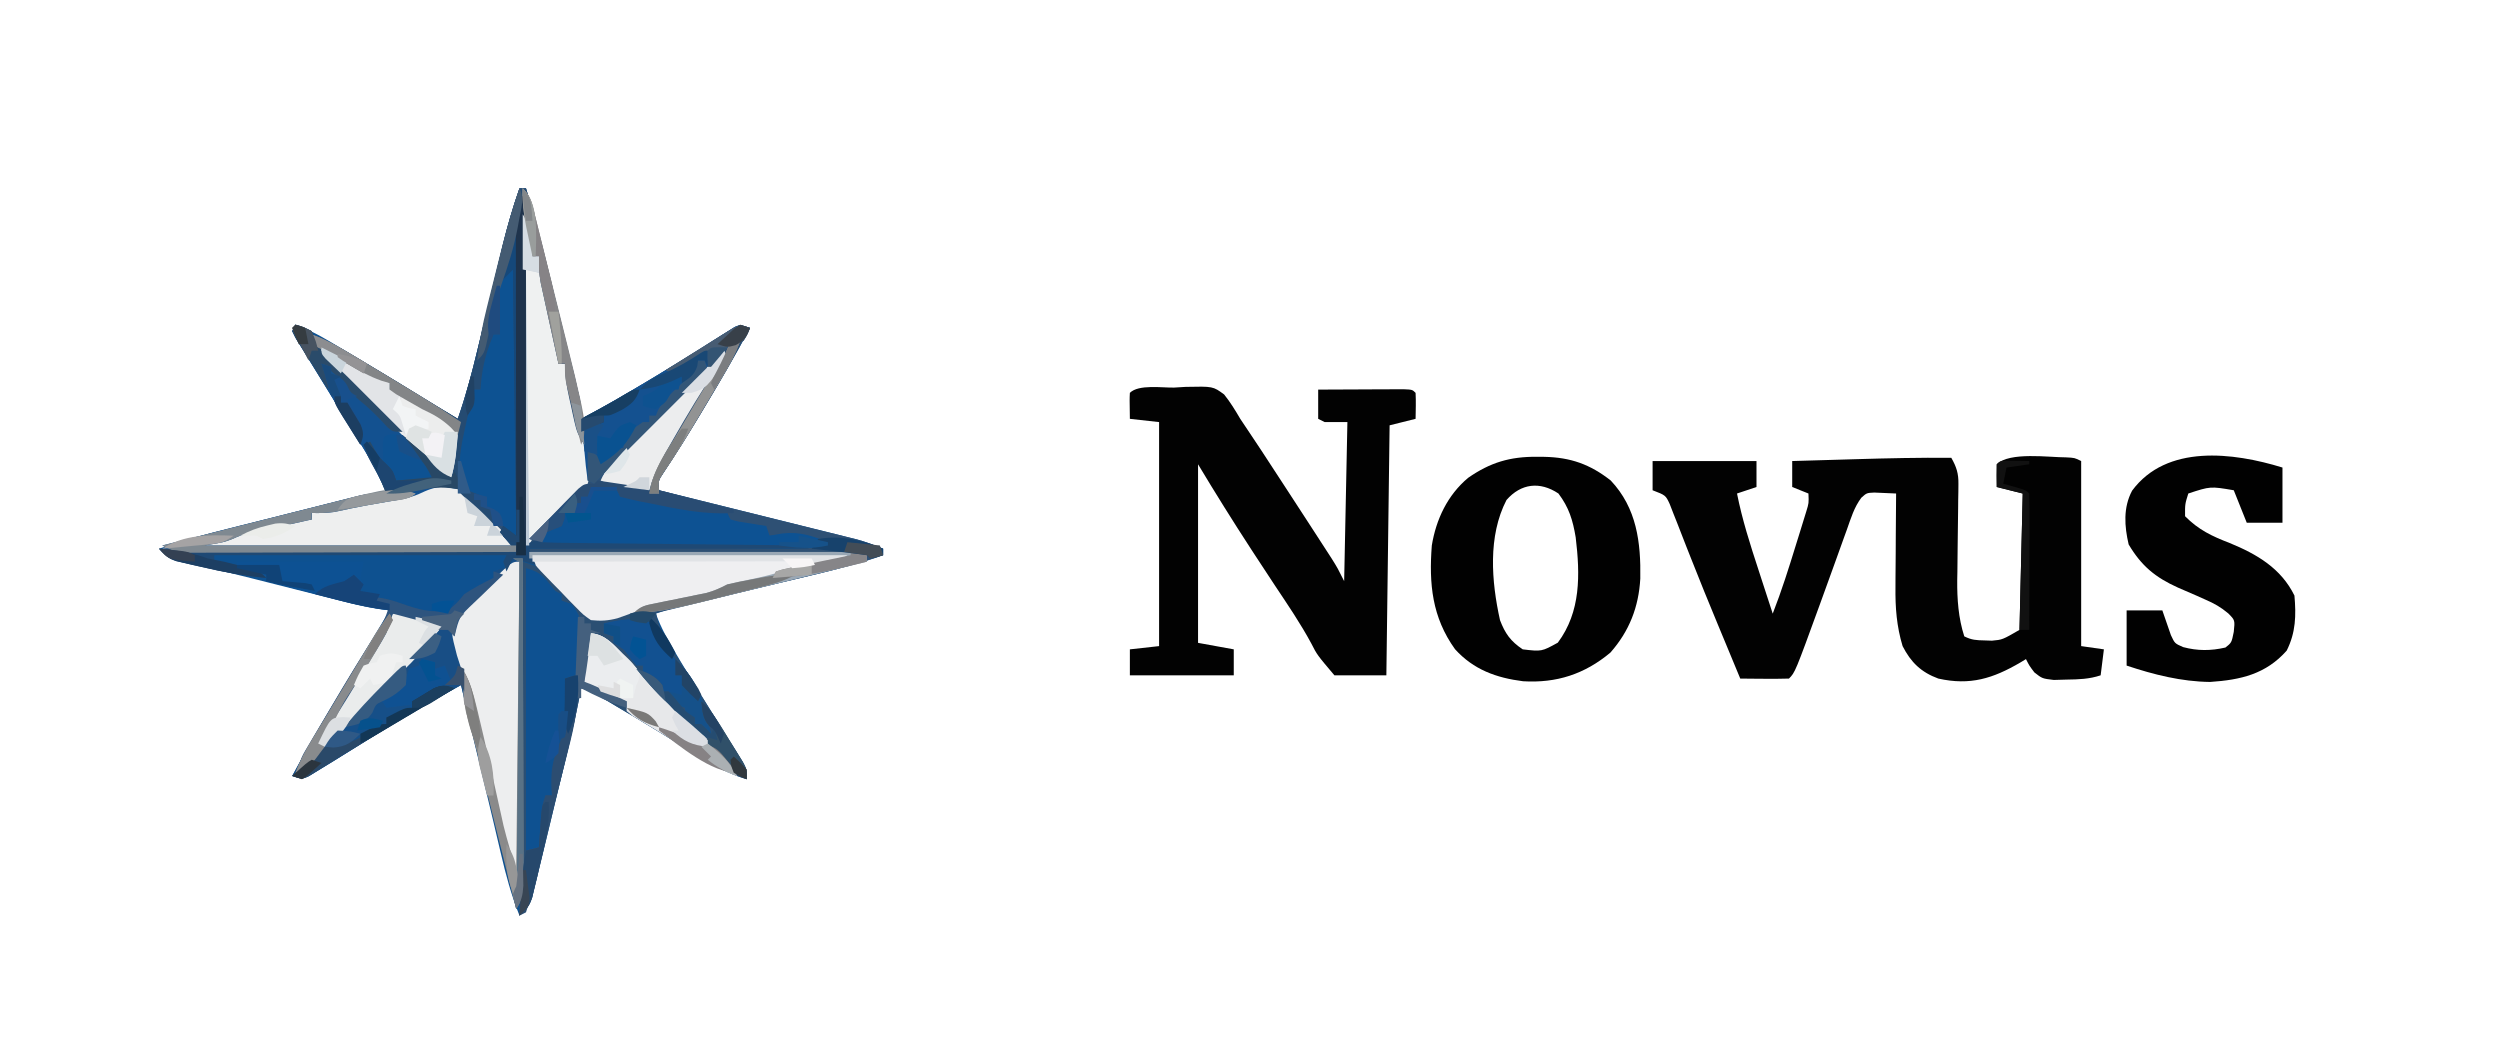
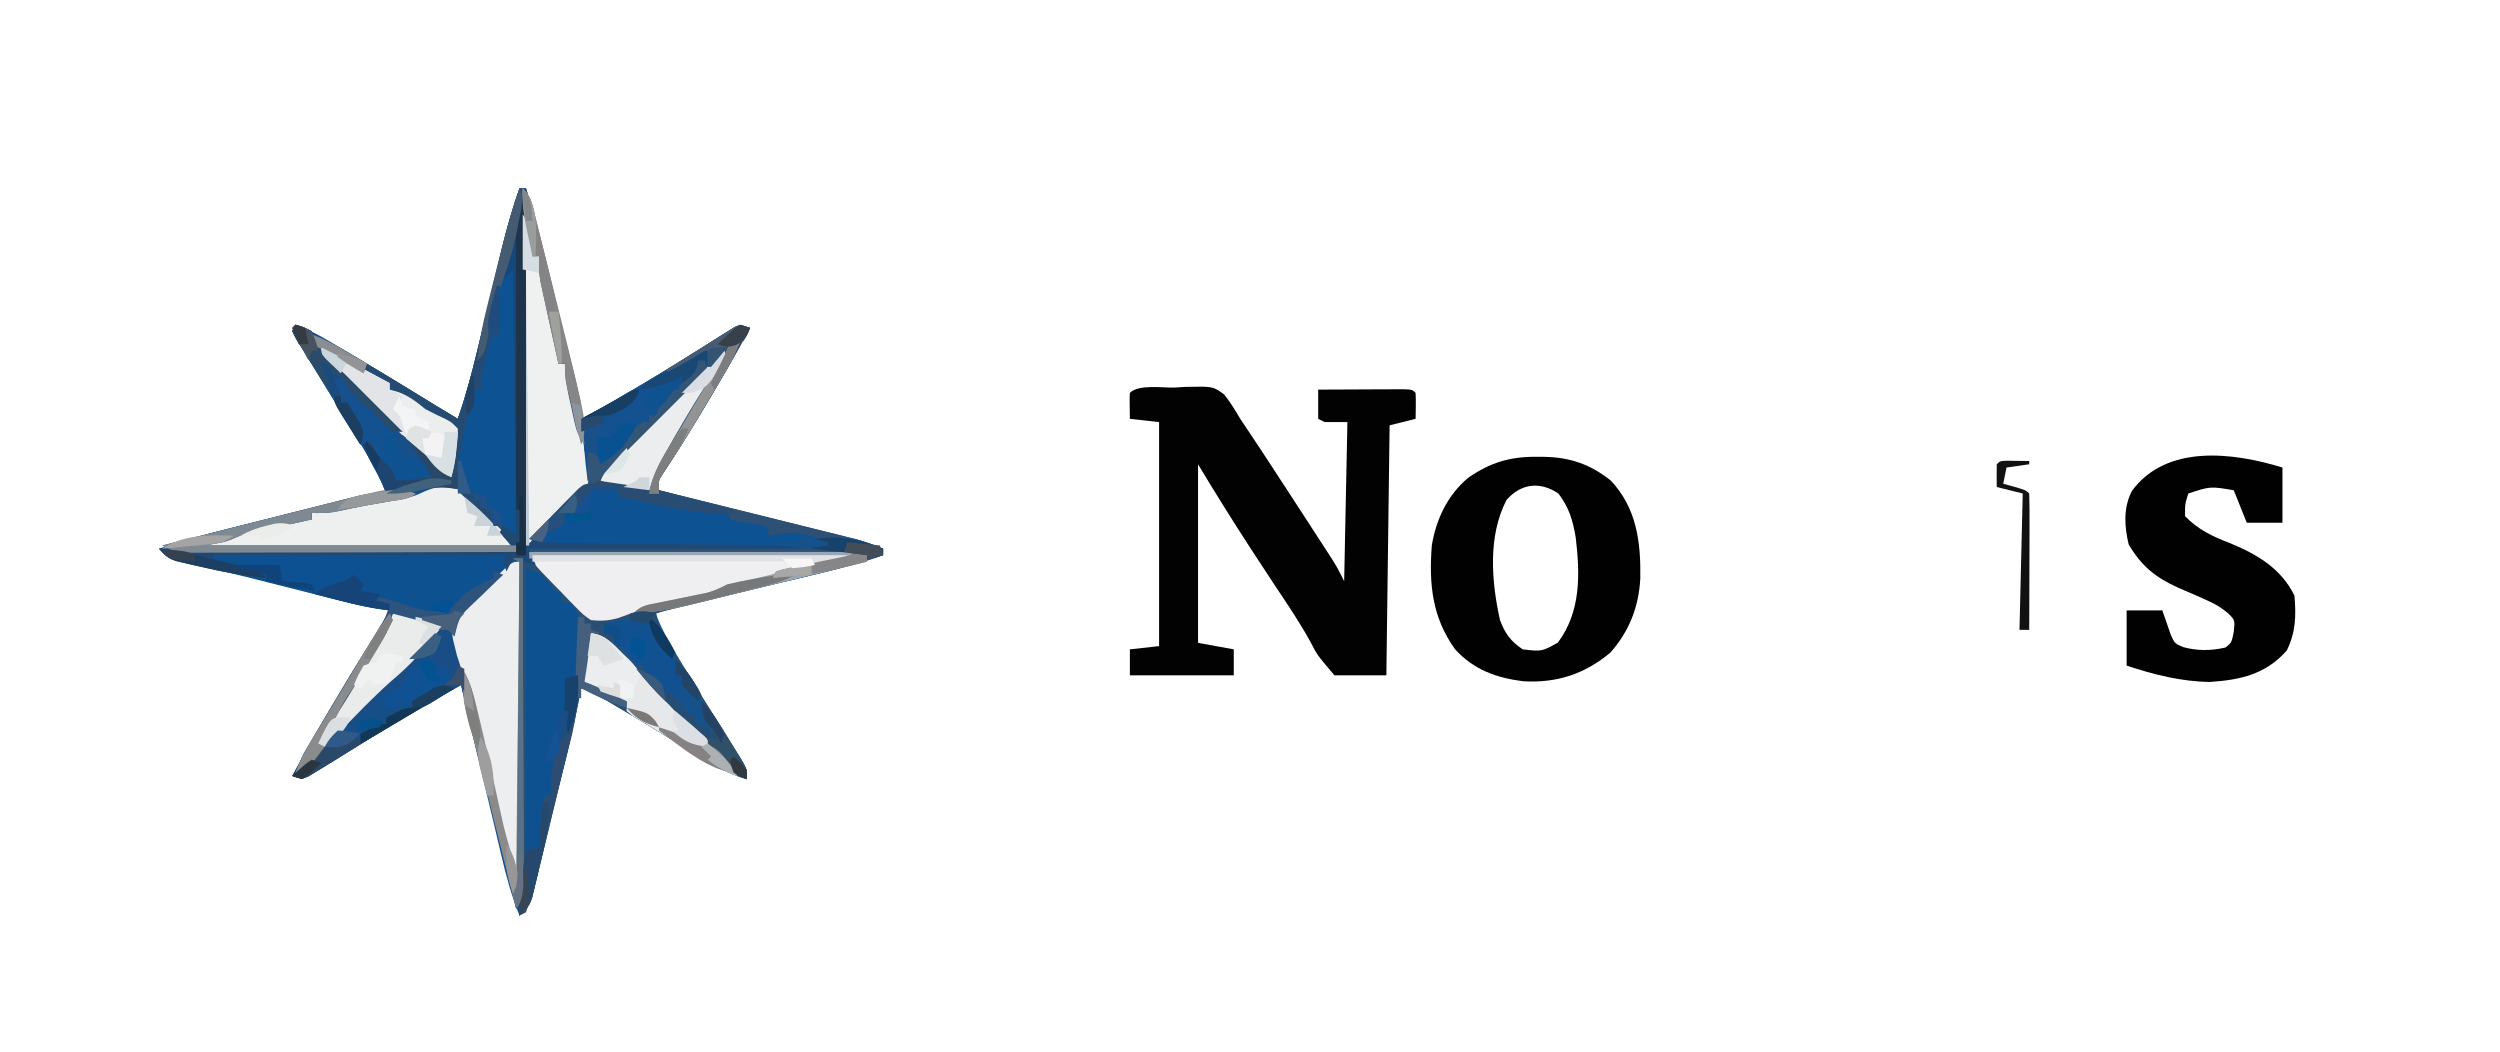
<svg xmlns="http://www.w3.org/2000/svg" version="1.1" width="770" height="324">
  <path d="M0 0 C0.66 0 1.32 0 2 0 C4.41 7.7 6.429 15.471 8.355 23.305 C8.662 24.546 8.968 25.788 9.284 27.067 C9.927 29.674 10.568 32.28 11.208 34.888 C12.027 38.224 12.852 41.559 13.679 44.894 C14.471 48.092 15.257 51.292 16.043 54.492 C16.34 55.687 16.637 56.882 16.942 58.113 C17.213 59.221 17.484 60.33 17.762 61.472 C18.122 62.932 18.122 62.932 18.489 64.422 C19 67 19 67 19 71 C25.999 67.34 32.794 63.378 39.562 59.312 C40.414 58.802 41.265 58.292 42.141 57.766 C46.516 55.132 50.867 52.465 55.188 49.742 C56.418 48.972 56.418 48.972 57.674 48.186 C59.239 47.204 60.798 46.214 62.352 45.214 C63.052 44.776 63.752 44.338 64.473 43.887 C65.084 43.497 65.695 43.107 66.324 42.706 C68 42 68 42 71 43 C66.74 50.971 62.229 58.761 57.562 66.5 C56.618 68.076 56.618 68.076 55.654 69.684 C51.982 75.79 48.215 81.808 44.265 87.74 C42.756 90.005 42.756 90.005 43 93 C43.791 93.196 44.581 93.392 45.396 93.594 C52.856 95.444 60.316 97.298 67.775 99.155 C71.609 100.109 75.444 101.063 79.279 102.013 C82.982 102.931 86.684 103.852 90.386 104.775 C91.797 105.127 93.208 105.477 94.619 105.825 C96.599 106.315 98.578 106.809 100.557 107.304 C101.683 107.584 102.809 107.864 103.969 108.152 C106.749 108.93 109.347 109.869 112 111 C112 111.66 112 112.32 112 113 C104.681 115.585 97.301 117.471 89.75 119.25 C87.841 119.705 85.932 120.161 84.023 120.617 C82.036 121.09 80.049 121.562 78.062 122.034 C72.624 123.326 67.189 124.632 61.755 125.94 C59.205 126.555 56.655 127.167 54.104 127.778 C52.954 128.055 51.803 128.332 50.617 128.617 C49.603 128.861 48.588 129.104 47.542 129.355 C44.904 129.991 44.904 129.991 42 131 C43.574 135.349 45.767 139.229 48.125 143.188 C48.544 143.899 48.964 144.61 49.396 145.342 C52.278 150.196 55.234 155.002 58.219 159.793 C58.582 160.377 58.945 160.961 59.319 161.563 C61.143 164.498 62.974 167.429 64.817 170.352 C65.824 171.968 65.824 171.968 66.852 173.617 C67.458 174.583 68.065 175.548 68.69 176.542 C70 179 70 179 70 182 C65.787 180.722 62.213 179.133 58.438 176.875 C57.388 176.25 56.339 175.625 55.258 174.98 C51.022 172.406 46.806 169.802 42.59 167.195 C38.377 164.608 34.13 162.079 29.875 159.562 C29.14 159.125 28.405 158.688 27.648 158.237 C26.957 157.83 26.266 157.423 25.555 157.004 C24.941 156.641 24.327 156.278 23.695 155.905 C21.839 154.853 21.839 154.853 19 154 C18.892 154.567 18.784 155.134 18.673 155.719 C16.502 166.878 13.723 177.899 11.032 188.943 C10.382 191.617 9.737 194.293 9.098 196.97 C8.172 200.846 7.229 204.718 6.285 208.59 C6.001 209.79 5.716 210.99 5.423 212.226 C5.15 213.335 4.876 214.443 4.594 215.586 C4.358 216.561 4.122 217.537 3.879 218.543 C2.966 221.096 2.065 222.287 0 224 C-2.534 217.703 -4.224 211.42 -5.75 204.812 C-6.27 202.6 -6.791 200.388 -7.312 198.176 C-7.584 197.015 -7.856 195.855 -8.137 194.659 C-9.036 190.846 -9.952 187.038 -10.875 183.23 C-11.032 182.584 -11.188 181.938 -11.349 181.273 C-12.112 178.127 -12.876 174.981 -13.64 171.835 C-15.156 165.569 -16.627 159.299 -18 153 C-27.073 157.966 -35.971 163.154 -44.75 168.625 C-45.644 169.181 -46.538 169.737 -47.459 170.31 C-49.187 171.384 -50.914 172.459 -52.642 173.533 C-53.42 174.017 -54.198 174.501 -55 175 C-55.678 175.422 -56.355 175.844 -57.054 176.279 C-58.737 177.322 -60.431 178.349 -62.125 179.375 C-63.014 179.919 -63.904 180.463 -64.82 181.023 C-67 182 -67 182 -70 181 C-65.785 173.11 -61.317 165.404 -56.688 157.75 C-56.033 156.664 -55.379 155.578 -54.705 154.459 C-53.405 152.301 -52.104 150.144 -50.802 147.987 C-48.381 143.975 -45.971 139.957 -43.562 135.938 C-42.856 134.759 -42.149 133.581 -41.441 132.402 C-40.966 131.61 -40.49 130.817 -40 130 C-40.955 129.884 -41.909 129.767 -42.893 129.648 C-47.583 128.975 -52.125 127.808 -56.711 126.637 C-57.637 126.403 -58.564 126.17 -59.518 125.93 C-62.471 125.186 -65.423 124.437 -68.375 123.688 C-71.282 122.952 -74.189 122.217 -77.096 121.484 C-78.998 121.005 -80.9 120.523 -82.801 120.04 C-87.222 118.923 -91.645 117.841 -96.099 116.858 C-96.884 116.683 -97.669 116.508 -98.478 116.328 C-99.931 116.007 -101.386 115.696 -102.843 115.396 C-106.519 114.585 -108.495 113.776 -111 111 C-103.77 108.472 -96.475 106.502 -89.047 104.645 C-87.828 104.338 -86.61 104.032 -85.355 103.716 C-82.142 102.909 -78.928 102.106 -75.714 101.304 C-73.091 100.648 -70.47 99.984 -67.849 99.321 C-64.708 98.527 -61.565 97.743 -58.422 96.957 C-56.666 96.512 -56.666 96.512 -54.874 96.058 C-53.782 95.787 -52.69 95.516 -51.565 95.238 C-50.609 94.998 -49.652 94.758 -48.667 94.511 C-46.04 94.008 -43.667 93.904 -41 94 C-42.916 89.308 -45.035 85.05 -47.695 80.719 C-48.045 80.147 -48.394 79.575 -48.754 78.986 C-49.494 77.776 -50.236 76.567 -50.98 75.359 C-52.135 73.483 -53.284 71.604 -54.431 69.723 C-57.657 64.438 -60.897 59.163 -64.156 53.898 C-64.979 52.557 -65.802 51.216 -66.625 49.875 C-67.319 48.759 -68.012 47.642 -68.727 46.492 C-69.147 45.67 -69.567 44.847 -70 44 C-69.505 43.01 -69.505 43.01 -69 42 C-65.576 43.294 -62.477 44.783 -59.332 46.652 C-58.447 47.177 -57.562 47.701 -56.65 48.241 C-55.246 49.081 -55.246 49.081 -53.812 49.938 C-52.844 50.513 -51.876 51.088 -50.879 51.681 C-42.46 56.697 -34.093 61.796 -25.746 66.931 C-23.506 68.302 -21.255 69.655 -19 71 C-16.557 64.028 -14.687 57.025 -12.969 49.844 C-12.692 48.701 -12.414 47.559 -12.129 46.382 C-11.249 42.756 -10.374 39.128 -9.5 35.5 C-8.348 30.718 -7.191 25.937 -6.031 21.156 C-5.642 19.529 -5.642 19.529 -5.245 17.87 C-3.77 11.793 -2.068 5.902 0 0 Z " fill="#0E5190" transform="translate(160,58)" />
  <path d="M0 0 C0.66 0 1.32 0 2 0 C4.41 7.7 6.429 15.471 8.355 23.305 C8.662 24.546 8.968 25.788 9.284 27.067 C9.927 29.674 10.568 32.28 11.208 34.888 C12.027 38.224 12.852 41.559 13.679 44.894 C14.471 48.092 15.257 51.292 16.043 54.492 C16.34 55.687 16.637 56.882 16.942 58.113 C17.213 59.221 17.484 60.33 17.762 61.472 C18.002 62.446 18.242 63.419 18.489 64.422 C19 67 19 67 19 71 C25.999 67.34 32.794 63.378 39.562 59.312 C40.414 58.802 41.265 58.292 42.141 57.766 C46.516 55.132 50.867 52.465 55.188 49.742 C56.418 48.972 56.418 48.972 57.674 48.186 C59.239 47.204 60.798 46.214 62.352 45.214 C63.052 44.776 63.752 44.338 64.473 43.887 C65.084 43.497 65.695 43.107 66.324 42.706 C68 42 68 42 71 43 C66.74 50.971 62.229 58.761 57.562 66.5 C56.618 68.076 56.618 68.076 55.654 69.684 C51.982 75.79 48.215 81.808 44.265 87.74 C42.756 90.005 42.756 90.005 43 93 C43.791 93.196 44.581 93.392 45.396 93.594 C52.856 95.444 60.316 97.298 67.775 99.155 C71.609 100.109 75.444 101.063 79.279 102.013 C82.982 102.931 86.684 103.852 90.386 104.775 C91.797 105.127 93.208 105.477 94.619 105.825 C96.599 106.315 98.578 106.809 100.557 107.304 C101.683 107.584 102.809 107.864 103.969 108.152 C106.749 108.93 109.347 109.869 112 111 C112 111.66 112 112.32 112 113 C104.681 115.585 97.301 117.472 89.75 119.25 C87.826 119.707 85.902 120.165 83.979 120.623 C82.654 120.938 81.329 121.253 80.004 121.567 C75.414 122.657 70.831 123.775 66.25 124.906 C30.347 133.753 30.347 133.753 22 133 C19.575 131.303 19.575 131.303 17.258 128.949 C16.001 127.684 16.001 127.684 14.719 126.393 C13.863 125.5 13.007 124.607 12.125 123.688 C11.246 122.806 10.367 121.925 9.461 121.018 C3 114.421 3 114.421 3 111 C4.086 110.99 5.171 110.979 6.289 110.969 C16.502 110.871 26.714 110.768 36.927 110.661 C42.177 110.605 47.428 110.552 52.679 110.503 C57.743 110.455 62.807 110.403 67.87 110.347 C69.806 110.327 71.741 110.308 73.676 110.291 C76.38 110.267 79.083 110.237 81.787 110.205 C82.593 110.2 83.399 110.194 84.23 110.188 C88.246 110.223 88.246 110.223 92 109 C86.871 106.896 82.439 106.782 77 107 C76.67 106.34 76.34 105.68 76 105 C73.42 104.309 73.42 104.309 70.438 103.875 C69.426 103.707 68.414 103.54 67.371 103.367 C66.589 103.246 65.806 103.125 65 103 C64.67 102.01 64.34 101.02 64 100 C62.844 100.028 61.687 100.057 60.496 100.086 C56.217 100.084 52.244 99.482 48.062 98.625 C47.023 98.419 47.023 98.419 45.963 98.209 C43.974 97.813 41.987 97.407 40 97 C39.01 96.811 38.02 96.621 37 96.426 C34.984 96.022 32.988 95.523 31 95 C30.67 94.34 30.34 93.68 30 93 C27.36 93 24.72 93 22 93 C21.67 93.66 21.34 94.32 21 95 C20.34 95 19.68 95 19 95 C19 95.66 19 96.32 19 97 C18.34 97 17.68 97 17 97 C17 97.99 17 98.98 17 100 C16.01 100 15.02 100 14 100 C13.938 100.619 13.876 101.237 13.812 101.875 C13.544 102.576 13.276 103.278 13 104 C11.348 104.702 9.681 105.37 8 106 C7.505 107.485 7.505 107.485 7 109 C5.02 109.33 3.04 109.66 1 110 C1 74.69 1 39.38 1 3 C0.01 8.28 -0.98 13.56 -2 19 C-3.625 23.438 -3.625 23.438 -4.371 25.43 C-5.92 31.76 -5.784 38.512 -6 45 C-6.66 45 -7.32 45 -8 45 C-9.32 50.61 -10.64 56.22 -12 62 C-12.66 62 -13.32 62 -14 62 C-14.186 63.671 -14.186 63.671 -14.375 65.375 C-14.766 68.596 -15.356 71.71 -16.062 74.875 C-17.091 79.876 -17.635 84.909 -17 90 C-14.781 93.329 -13.653 93.75 -10 95 C-10 95.99 -10 96.98 -10 98 C-9.381 98.186 -8.762 98.371 -8.125 98.562 C-4.94 100.717 -4.879 103.358 -4 107 C-3.34 108.32 -2.68 109.64 -2 111 C-34.67 111 -67.34 111 -101 111 C-97.501 109.251 -94.61 108.419 -90.824 107.637 C-88.012 107.003 -85.242 106.255 -82.464 105.483 C-76.314 103.775 -70.386 102.448 -64 102 C-64 101.34 -64 100.68 -64 100 C-60.335 99.182 -56.668 98.371 -53 97.562 C-51.97 97.332 -50.94 97.102 -49.879 96.865 C-45.42 95.885 -41.017 94.94 -36.477 94.438 C-32.884 94.149 -32.884 94.149 -29.375 92.438 C-25.923 90.967 -23.701 90.729 -20 91 C-20 90.67 -20 90.34 -20 90 C-20.706 89.6 -21.412 89.199 -22.139 88.787 C-25.462 86.712 -28.058 84.193 -30.781 81.414 C-31.317 80.875 -31.853 80.336 -32.405 79.781 C-34.108 78.067 -35.804 76.346 -37.5 74.625 C-38.639 73.476 -39.778 72.328 -40.918 71.18 C-43.02 69.061 -45.12 66.94 -47.217 64.815 C-50.6 61.393 -53.981 57.975 -57.457 54.648 C-58.234 53.898 -59.012 53.148 -59.812 52.375 C-60.603 51.62 -61.393 50.864 -62.207 50.086 C-64 48 -64 48 -64 45 C-59.438 46.633 -55.454 48.964 -51.312 51.438 C-50.213 52.089 -50.213 52.089 -49.091 52.754 C-41.292 57.391 -33.557 62.133 -25.826 66.882 C-23.56 68.27 -21.282 69.639 -19 71 C-16.557 64.028 -14.687 57.025 -12.969 49.844 C-12.692 48.701 -12.414 47.559 -12.129 46.382 C-11.249 42.756 -10.374 39.128 -9.5 35.5 C-8.348 30.718 -7.191 25.937 -6.031 21.156 C-5.642 19.529 -5.642 19.529 -5.245 17.87 C-3.77 11.793 -2.068 5.902 0 0 Z " fill="#2E5074" transform="translate(160,58)" />
-   <path d="M0 0 C1.599 2.827 2.245 4.816 2.195 8.059 C2.189 8.847 2.182 9.636 2.175 10.448 C2.159 11.293 2.142 12.137 2.125 13.008 C2.117 13.888 2.11 14.769 2.102 15.676 C2.069 19.434 2.014 23.191 1.959 26.948 C1.922 29.697 1.898 32.446 1.875 35.195 C1.858 36.028 1.842 36.861 1.825 37.719 C1.777 43.569 2.186 49.399 4 55 C6.285 56.142 7.708 56.198 10.25 56.25 C11.371 56.289 11.371 56.289 12.516 56.328 C15.735 56.04 15.735 56.04 21 53 C21.33 39.14 21.66 25.28 22 11 C19.36 10.34 16.72 9.68 14 9 C13.958 6.667 13.959 4.333 14 2 C17.908 -1.908 30.203 -0.121 35.312 -0.133 C38 0 38 0 40 1 C40 19.81 40 38.62 40 58 C42.31 58.33 44.62 58.66 47 59 C46.67 61.64 46.34 64.28 46 67 C42.477 68.174 39.232 68.26 35.562 68.312 C34.244 68.35 32.925 68.387 31.566 68.426 C28 68 28 68 25.59 66.105 C24 64 24 64 23 62 C22.443 62.338 21.886 62.675 21.312 63.023 C12.825 67.984 5.818 70.194 -4 68 C-9.283 66.058 -12.448 63.009 -15 58 C-16.832 51.943 -17.278 46.101 -17.195 39.809 C-17.192 38.978 -17.19 38.147 -17.187 37.291 C-17.176 34.673 -17.151 32.055 -17.125 29.438 C-17.115 27.648 -17.106 25.858 -17.098 24.068 C-17.076 19.712 -17.041 15.356 -17 11 C-18.437 10.919 -19.874 10.861 -21.312 10.812 C-22.113 10.778 -22.914 10.743 -23.738 10.707 C-26.049 10.816 -26.049 10.816 -27.697 12.287 C-29.915 15.203 -30.934 18.657 -32.145 22.078 C-32.583 23.284 -32.583 23.284 -33.03 24.513 C-33.966 27.089 -34.89 29.669 -35.812 32.25 C-37.024 35.611 -38.239 38.97 -39.457 42.328 C-39.753 43.146 -40.049 43.964 -40.355 44.806 C-48.107 66.107 -48.107 66.107 -50 68 C-52.53 68.073 -55.033 68.092 -57.562 68.062 C-58.629 68.056 -58.629 68.056 -59.717 68.049 C-61.478 68.037 -63.239 68.019 -65 68 C-66.501 64.382 -68.001 60.764 -69.501 57.145 C-70.314 55.185 -71.128 53.226 -71.943 51.266 C-74.721 44.577 -77.459 37.875 -80.105 31.133 C-80.598 29.889 -81.09 28.645 -81.583 27.402 C-82.515 25.041 -83.436 22.677 -84.345 20.307 C-84.767 19.243 -85.19 18.179 -85.625 17.082 C-85.989 16.146 -86.352 15.21 -86.727 14.245 C-87.983 11.544 -87.983 11.544 -92 10 C-92 7.03 -92 4.06 -92 1 C-81.44 1 -70.88 1 -60 1 C-60 3.64 -60 6.28 -60 9 C-61.98 9.66 -63.96 10.32 -66 11 C-64.404 19.059 -61.929 26.763 -59.375 34.562 C-58.95 35.87 -58.526 37.178 -58.102 38.486 C-57.071 41.659 -56.037 44.83 -55 48 C-52.263 40.997 -50.021 33.872 -47.812 26.688 C-47.444 25.509 -47.076 24.33 -46.697 23.115 C-46.35 21.988 -46.002 20.861 -45.645 19.699 C-45.328 18.677 -45.012 17.654 -44.687 16.6 C-43.872 13.965 -43.872 13.965 -44 11 C-46.475 10.01 -46.475 10.01 -49 9 C-49 6.36 -49 3.72 -49 1 C-44.111 0.855 -39.222 0.713 -34.333 0.573 C-32.676 0.525 -31.019 0.476 -29.362 0.427 C-19.571 0.137 -9.796 -0.079 0 0 Z " fill="#020202" transform="translate(601,141)" />
  <path d="M0 0 C1.177 -0.071 2.354 -0.142 3.566 -0.215 C11.99 -0.395 11.99 -0.395 15.408 2.121 C17.324 4.509 18.826 6.983 20.375 9.625 C21.15 10.802 21.934 11.973 22.724 13.14 C25.448 17.166 28.1 21.237 30.75 25.312 C31.653 26.695 32.557 28.077 33.461 29.459 C35.674 32.846 37.88 36.237 40.082 39.631 C40.948 40.967 41.816 42.303 42.684 43.638 C43.929 45.556 45.172 47.475 46.414 49.395 C47.13 50.5 47.847 51.606 48.584 52.745 C50.375 55.625 50.375 55.625 52.375 59.625 C52.705 43.455 53.035 27.285 53.375 10.625 C51.065 10.625 48.755 10.625 46.375 10.625 C45.715 10.295 45.055 9.965 44.375 9.625 C44.375 6.655 44.375 3.685 44.375 0.625 C48.487 0.6 52.598 0.582 56.71 0.57 C58.11 0.565 59.51 0.558 60.909 0.55 C62.917 0.537 64.926 0.532 66.934 0.527 C68.748 0.519 68.748 0.519 70.599 0.511 C73.375 0.625 73.375 0.625 74.375 1.625 C74.516 4.296 74.417 6.949 74.375 9.625 C71.735 10.285 69.095 10.945 66.375 11.625 C66.045 37.035 65.715 62.445 65.375 88.625 C60.095 88.625 54.815 88.625 49.375 88.625 C44.036 82.315 44.036 82.315 42.262 78.828 C38.945 72.668 35.023 66.917 31.147 61.102 C29.05 57.945 26.977 54.772 24.906 51.598 C24.311 50.686 24.311 50.686 23.705 49.755 C18.097 41.144 12.662 32.436 7.375 23.625 C7.375 41.775 7.375 59.925 7.375 78.625 C11.005 79.285 14.635 79.945 18.375 80.625 C18.375 83.265 18.375 85.905 18.375 88.625 C7.815 88.625 -2.745 88.625 -13.625 88.625 C-13.625 85.985 -13.625 83.345 -13.625 80.625 C-9.17 80.13 -9.17 80.13 -4.625 79.625 C-4.625 56.855 -4.625 34.085 -4.625 10.625 C-7.595 10.295 -10.565 9.965 -13.625 9.625 C-13.723 3.473 -13.723 3.473 -13.625 1.625 C-10.931 -1.069 -3.608 0.097 0 0 Z " fill="#020202" transform="translate(361.625,119.375)" />
  <path d="M0 0 C0.99 0 1.98 0 3 0 C3.046 13.491 3.082 26.982 3.104 40.472 C3.114 46.737 3.128 53.001 3.151 59.265 C3.173 65.308 3.185 71.351 3.19 77.394 C3.193 79.701 3.201 82.009 3.211 84.317 C3.226 87.544 3.228 90.771 3.227 93.999 C3.234 94.957 3.241 95.915 3.249 96.902 C3.246 97.783 3.243 98.663 3.241 99.571 C3.242 100.334 3.244 101.097 3.246 101.884 C2.967 104.284 2.192 105.914 1 108 C0.763 107.053 0.527 106.106 0.283 105.131 C-1.362 98.545 -3.009 91.96 -4.662 85.376 C-5.418 82.366 -6.173 79.356 -6.927 76.346 C-7.309 74.825 -7.69 73.305 -8.073 71.784 C-10.814 60.879 -13.454 49.953 -16 39 C-25.062 43.988 -33.97 49.153 -42.75 54.625 C-43.644 55.181 -44.538 55.737 -45.459 56.31 C-47.187 57.384 -48.914 58.459 -50.642 59.533 C-51.42 60.017 -52.198 60.501 -53 61 C-53.678 61.422 -54.355 61.844 -55.054 62.279 C-56.737 63.322 -58.431 64.349 -60.125 65.375 C-61.014 65.919 -61.904 66.463 -62.82 67.023 C-65 68 -65 68 -68 67 C-63.763 59.069 -59.273 51.321 -54.625 43.625 C-53.967 42.531 -53.31 41.437 -52.632 40.31 C-49.876 35.732 -47.114 31.159 -44.281 26.629 C-43.719 25.73 -43.719 25.73 -43.146 24.812 C-42.21 23.323 -41.266 21.839 -40.32 20.355 C-38.773 17.837 -38.773 17.837 -38 14 C-40.97 13.67 -43.94 13.34 -47 13 C-47 12.67 -47 12.34 -47 12 C-42.133 11.558 -38.675 12.34 -34.062 14 C-29.003 15.764 -25.326 16.841 -20 16 C-17.25 13.75 -17.25 13.75 -15 11 C-12.106 9.094 -9.121 7.503 -6 6 C-6 5.34 -6 4.68 -6 4 C-5.196 3.711 -4.391 3.422 -3.562 3.125 C-0.867 2.267 -0.867 2.267 0 0 Z " fill="#184E85" transform="translate(158,172)" />
  <path d="M0 0 C0.757 0.006 1.513 0.011 2.293 0.017 C10.328 0.193 16.327 2.278 22.73 7.305 C30.753 15.806 32.033 26.387 31.836 37.52 C31.35 46.257 28.452 53.716 22.625 60.312 C14.695 66.949 6.015 69.761 -4.27 69.137 C-12.524 68.088 -19.536 65.557 -25.223 59.27 C-32.28 49.472 -33.295 39.143 -32.375 27.312 C-31.059 19.26 -27.523 11.784 -21.195 6.488 C-14.348 1.727 -8.267 -0.064 0 0 Z M-9.375 13.312 C-15.143 24.437 -14.019 38.413 -11.375 50.312 C-9.815 54.424 -8.1 56.829 -4.375 59.312 C1.469 60 1.469 60 6.438 57.25 C13.554 47.693 13.315 36.334 11.938 24.812 C11.042 19.465 9.879 15.652 6.625 11.312 C0.916 7.507 -4.904 8.202 -9.375 13.312 Z " fill="#010101" transform="translate(473.375,140.688)" />
  <path d="M0 0 C6.721 2.24 6.721 2.24 9.516 5.512 C10.128 6.187 10.74 6.861 11.371 7.557 C12.623 8.976 13.86 10.409 15.082 11.854 C18.619 15.787 18.619 15.787 23.515 17.253 C26.071 16.998 28.495 16.559 31 16 C32.875 15.812 34.75 15.625 36.625 15.438 C37.463 15.354 38.301 15.27 39.164 15.184 C39.77 15.123 40.376 15.062 41 15 C41.099 15.711 41.198 16.421 41.299 17.154 C42.108 20.437 43.415 22.68 45.211 25.543 C45.874 26.609 46.537 27.675 47.221 28.773 C47.573 29.331 47.925 29.889 48.287 30.464 C49.383 32.2 50.469 33.942 51.553 35.686 C53.694 39.129 55.847 42.565 58 46 C60.175 49.474 62.341 52.953 64.5 56.438 C64.962 57.169 65.424 57.901 65.9 58.655 C69 63.661 69 63.661 69 67 C64.787 65.722 61.213 64.133 57.438 61.875 C56.388 61.25 55.339 60.625 54.258 59.98 C50.022 57.406 45.806 54.802 41.59 52.195 C37.377 49.608 33.13 47.079 28.875 44.562 C27.772 43.906 27.772 43.906 26.648 43.237 C25.957 42.83 25.266 42.423 24.555 42.004 C23.941 41.641 23.327 41.278 22.695 40.905 C20.839 39.853 20.839 39.853 18 39 C17.892 39.567 17.784 40.134 17.673 40.719 C15.502 51.878 12.723 62.899 10.032 73.943 C9.382 76.617 8.737 79.293 8.098 81.97 C7.172 85.846 6.229 89.718 5.285 93.59 C5.001 94.79 4.716 95.99 4.423 97.226 C4.15 98.335 3.876 99.443 3.594 100.586 C3.358 101.561 3.122 102.537 2.879 103.543 C2 106 2 106 -1 109 C-0.67 73.03 -0.34 37.06 0 0 Z " fill="#2B4F73" transform="translate(161,173)" />
  <path d="M0 0 C0 5.61 0 11.22 0 17 C-3.63 17 -7.26 17 -11 17 C-12.32 13.7 -13.64 10.4 -15 7 C-22.215 5.77 -22.215 5.77 -29 8 C-30.025 11.25 -30.025 11.25 -30 15 C-25.856 19.189 -21.682 21.175 -16.25 23.25 C-7.872 26.698 -0.443 31.023 3.688 39.438 C4.226 45.58 4.103 50.794 1.312 56.375 C-5.104 63.658 -12.951 65.418 -22.277 66.039 C-31.121 65.946 -39.647 63.784 -48 61 C-48 55.39 -48 49.78 -48 44 C-44.37 44 -40.74 44 -37 44 C-36.121 46.539 -35.242 49.078 -34.363 51.617 C-33.176 54.175 -33.176 54.175 -30.609 55.305 C-26.161 56.49 -22.09 56.482 -17.562 55.438 C-15.669 53.942 -15.669 53.942 -15 50.625 C-14.618 47.02 -14.618 47.02 -16.702 44.919 C-19.014 42.988 -21.016 41.856 -23.773 40.668 C-25.135 40.058 -25.135 40.058 -26.523 39.436 C-28.414 38.608 -30.307 37.788 -32.203 36.975 C-39.207 33.815 -43.451 30.287 -47.375 23.688 C-48.682 18.067 -49.089 12.341 -46.312 7.125 C-35.683 -7.239 -15.21 -4.68 0 0 Z " fill="#010101" transform="translate(703,144)" />
  <path d="M0 0 C2.108 3.162 2.338 4.507 2.625 8.188 C2.7 9.089 2.775 9.99 2.852 10.918 C2.901 11.605 2.95 12.292 3 13 C3.66 13 4.32 13 5 13 C5.861 16.895 6.715 20.791 7.563 24.688 C7.853 26.013 8.144 27.336 8.437 28.66 C8.858 30.568 9.273 32.477 9.688 34.387 C9.939 35.534 10.19 36.68 10.449 37.862 C10.941 40.662 11.111 43.167 11 46 C11.66 46 12.32 46 13 46 C13.171 46.721 13.343 47.441 13.519 48.184 C14.303 51.477 15.089 54.77 15.875 58.062 C16.144 59.196 16.414 60.33 16.691 61.498 C16.956 62.603 17.22 63.709 17.492 64.848 C17.748 65.92 18.005 66.993 18.269 68.098 C18.858 70.435 19.519 72.705 20.258 74.996 C21.072 78.293 20.979 79.784 20 83 C18.342 85.096 18.342 85.096 16.219 87.137 C15.459 87.879 14.7 88.62 13.918 89.385 C12.721 90.525 12.721 90.525 11.5 91.688 C9.925 93.21 8.352 94.735 6.781 96.262 C6.081 96.932 5.38 97.602 4.658 98.292 C2.918 99.913 2.918 99.913 2 102 C1.34 102 0.68 102 0 102 C0 68.34 0 34.68 0 0 Z " fill="#EFF1F1" transform="translate(161,66)" />
  <path d="M0 0 C0 32.67 0 65.34 0 99 C-5.383 88.233 -7.223 75.73 -9.784 64.05 C-13.648 46.201 -13.648 46.201 -19.266 28.844 C-21.077 21.828 -21.077 21.828 -20 18 C-17.436 14.411 -14.344 11.5 -11.125 8.5 C-10.283 7.678 -9.441 6.855 -8.574 6.008 C-2.337 0 -2.337 0 0 0 Z " fill="#EDEEEF" transform="translate(160,173)" />
-   <path d="M0 0 C1.719 1.612 3.375 3.292 5 5 C6.107 6.091 7.218 7.178 8.332 8.262 C9.492 9.404 10.652 10.546 11.812 11.688 C12.41 12.268 13.007 12.849 13.623 13.447 C15.12 14.927 16.565 16.46 18 18 C18 18.66 18 19.32 18 20 C-14.67 20 -47.34 20 -81 20 C-77.501 18.251 -74.61 17.419 -70.824 16.637 C-68.012 16.003 -65.242 15.255 -62.464 14.483 C-56.314 12.775 -50.386 11.448 -44 11 C-44 10.34 -44 9.68 -44 9 C-40.335 8.182 -36.668 7.371 -33 6.562 C-31.97 6.332 -30.94 6.102 -29.879 5.865 C-25.42 4.885 -21.017 3.94 -16.477 3.438 C-12.884 3.149 -12.884 3.149 -9.375 1.438 C-5.799 -0.086 -3.823 -0.665 0 0 Z " fill="#EEEFEF" transform="translate(140,149)" />
+   <path d="M0 0 C6.107 6.091 7.218 7.178 8.332 8.262 C9.492 9.404 10.652 10.546 11.812 11.688 C12.41 12.268 13.007 12.849 13.623 13.447 C15.12 14.927 16.565 16.46 18 18 C18 18.66 18 19.32 18 20 C-14.67 20 -47.34 20 -81 20 C-77.501 18.251 -74.61 17.419 -70.824 16.637 C-68.012 16.003 -65.242 15.255 -62.464 14.483 C-56.314 12.775 -50.386 11.448 -44 11 C-44 10.34 -44 9.68 -44 9 C-40.335 8.182 -36.668 7.371 -33 6.562 C-31.97 6.332 -30.94 6.102 -29.879 5.865 C-25.42 4.885 -21.017 3.94 -16.477 3.438 C-12.884 3.149 -12.884 3.149 -9.375 1.438 C-5.799 -0.086 -3.823 -0.665 0 0 Z " fill="#EEEFEF" transform="translate(140,149)" />
  <path d="M0 0 C32.01 0 64.02 0 97 0 C94.229 1.847 92.995 2.368 89.867 2.965 C89.06 3.125 88.253 3.286 87.422 3.451 C86.581 3.612 85.741 3.772 84.875 3.938 C79.07 5.05 73.541 6.391 67.956 8.338 C65.744 9.087 63.541 9.619 61.25 10.062 C58.947 10.51 56.975 11.011 54.812 11.938 C50.127 13.708 45.208 14.461 40.301 15.412 C35.427 16.391 30.858 17.635 26.212 19.416 C23.296 20.186 21.006 20.326 18 20 C15.667 18.379 15.667 18.379 13.477 16.133 C12.684 15.33 11.891 14.527 11.074 13.699 C10.266 12.85 9.458 12 8.625 11.125 C7.794 10.283 6.962 9.441 6.105 8.574 C0 2.308 0 2.308 0 0 Z " fill="#EFEFF1" transform="translate(164,171)" />
  <path d="M0 0 C0.66 0 1.32 0 2 0 C4.374 7.612 6.398 15.286 8.32 23.023 C8.777 24.857 8.777 24.857 9.242 26.728 C9.88 29.301 10.517 31.874 11.153 34.448 C11.959 37.713 12.777 40.975 13.597 44.237 C14.388 47.393 15.166 50.552 15.945 53.711 C16.237 54.864 16.529 56.018 16.829 57.206 C18.604 64.474 19.614 71.528 20 79 C18.195 76.293 17.601 74.959 16.93 71.91 C16.669 70.734 16.669 70.734 16.402 69.533 C16.141 68.31 16.141 68.31 15.875 67.062 C15.693 66.251 15.511 65.44 15.324 64.604 C14.519 60.912 14 57.815 14 54 C13.34 54 12.68 54 12 54 C11.139 50.105 10.285 46.209 9.437 42.312 C9.147 40.987 8.856 39.664 8.563 38.34 C8.142 36.432 7.727 34.523 7.312 32.613 C7.061 31.466 6.81 30.32 6.551 29.138 C6.059 26.338 5.889 23.833 6 21 C5.34 21 4.68 21 4 21 C3.496 18.563 2.997 16.126 2.5 13.688 C2.357 12.997 2.214 12.307 2.066 11.596 C1.474 8.675 1 5.989 1 3 C0.818 4.051 0.636 5.101 0.449 6.184 C-1.822 18.96 -1.822 18.96 -3.625 23.438 C-6.151 30.183 -5.763 37.883 -6 45 C-6.66 45 -7.32 45 -8 45 C-9.32 50.61 -10.64 56.22 -12 62 C-12.66 62 -13.32 62 -14 62 C-14.186 63.671 -14.186 63.671 -14.375 65.375 C-14.766 68.596 -15.356 71.71 -16.062 74.875 C-17.091 79.876 -17.635 84.909 -17 90 C-14.781 93.329 -13.653 93.75 -10 95 C-10 95.99 -10 96.98 -10 98 C-9.041 98.371 -9.041 98.371 -8.062 98.75 C-6 100 -6 100 -5.25 102.125 C-5.168 102.744 -5.085 103.362 -5 104 C-8 104 -8 104 -9.938 102.355 C-10.618 101.64 -11.299 100.925 -12 100.188 C-12.681 99.48 -13.361 98.772 -14.062 98.043 C-14.702 97.369 -15.341 96.695 -16 96 C-16.866 95.19 -16.866 95.19 -17.75 94.363 C-19 93 -19 93 -19 91 C-20.424 90.043 -21.852 89.091 -23.3 88.171 C-26.133 86.219 -28.48 83.764 -30.879 81.316 C-31.413 80.779 -31.948 80.242 -32.499 79.688 C-34.191 77.984 -35.877 76.274 -37.562 74.562 C-38.697 73.418 -39.832 72.274 -40.967 71.131 C-43.058 69.023 -45.147 66.913 -47.233 64.799 C-50.61 61.383 -53.986 57.97 -57.457 54.648 C-58.234 53.898 -59.012 53.148 -59.812 52.375 C-60.603 51.62 -61.393 50.864 -62.207 50.086 C-64 48 -64 48 -64 45 C-59.438 46.633 -55.454 48.964 -51.312 51.438 C-50.213 52.089 -50.213 52.089 -49.091 52.754 C-41.292 57.391 -33.557 62.133 -25.826 66.882 C-23.56 68.27 -21.282 69.639 -19 71 C-16.557 64.028 -14.687 57.025 -12.969 49.844 C-12.692 48.701 -12.414 47.559 -12.129 46.382 C-11.249 42.756 -10.374 39.128 -9.5 35.5 C-8.348 30.718 -7.191 25.937 -6.031 21.156 C-5.772 20.072 -5.512 18.987 -5.245 17.87 C-3.77 11.793 -2.068 5.902 0 0 Z " fill="#254B72" transform="translate(160,58)" />
  <path d="M0 0 C4.921 1.23 5.925 3.116 9 7 C9.66 7.33 10.32 7.66 11 8 C11 8.66 11 9.32 11 10 C11.99 10.33 12.98 10.66 14 11 C17.204 14.776 17.251 17.783 16.908 22.482 C16.835 23.251 16.763 24.02 16.688 24.812 C16.596 25.995 16.596 25.995 16.502 27.201 C16.35 29.135 16.177 31.068 16 33 C14.02 33.495 14.02 33.495 12 34 C12.33 34.99 12.66 35.98 13 37 C13.708 44.52 12.819 50.361 9.957 57.309 C8.48 61.463 8.19 65.62 8 70 C7.34 70 6.68 70 6 70 C5.34 75.28 4.68 80.56 4 86 C2.02 86.495 2.02 86.495 0 87 C0 58.29 0 29.58 0 0 Z " fill="#0E5191" transform="translate(162,175)" />
  <path d="M0 0 C2.375 0.688 2.375 0.688 5 2 C5.443 3.139 5.443 3.139 5.895 4.301 C7.201 7.491 8.828 9.128 11.312 11.5 C12.072 12.232 12.831 12.964 13.613 13.719 C14.401 14.472 15.189 15.224 16 16 C19.119 19.107 22.224 22.229 25.327 25.352 C27.532 27.571 29.74 29.787 31.948 32.003 C33.114 33.174 34.279 34.346 35.443 35.518 C37.13 37.218 38.821 38.914 40.512 40.609 C41.293 41.398 41.293 41.398 42.09 42.203 C44.785 44.945 44.785 44.945 48 47 C48.495 46.01 48.495 46.01 49 45 C49.99 46.98 50.98 48.96 52 51 C51.432 50.893 50.863 50.786 50.277 50.676 C49.505 50.556 48.733 50.436 47.938 50.312 C46.806 50.121 46.806 50.121 45.652 49.926 C42.65 50.01 40.569 50.97 37.872 52.223 C34.761 53.514 31.492 54.016 28.188 54.562 C26.779 54.809 25.37 55.057 23.961 55.305 C23.284 55.422 22.607 55.539 21.909 55.659 C18.627 56.245 15.371 56.956 12.113 57.668 C9.716 58.045 7.423 58.055 5 58 C5 58.66 5 59.32 5 60 C4.36 60.141 3.719 60.282 3.06 60.427 C0.143 61.072 -2.772 61.723 -5.688 62.375 C-6.695 62.597 -7.702 62.818 -8.74 63.047 C-10.205 63.376 -10.205 63.376 -11.699 63.711 C-12.595 63.91 -13.49 64.109 -14.413 64.314 C-17.016 64.943 -17.016 64.943 -19.456 66.018 C-22 67 -22 67 -28 68 C3.68 68 35.36 68 68 68 C68 68.66 68 69.32 68 70 C54.379 70.046 40.758 70.082 27.136 70.104 C20.812 70.114 14.487 70.128 8.163 70.151 C2.061 70.173 -4.04 70.185 -10.141 70.19 C-12.471 70.193 -14.801 70.201 -17.132 70.211 C-20.39 70.226 -23.649 70.228 -26.907 70.227 C-27.875 70.234 -28.842 70.241 -29.839 70.249 C-30.728 70.246 -31.617 70.243 -32.533 70.241 C-33.303 70.242 -34.074 70.244 -34.868 70.246 C-37.277 69.968 -38.908 69.198 -41 68 C-32.744 65.907 -24.485 63.82 -16.225 61.742 C-12.39 60.776 -8.555 59.809 -4.721 58.836 C-1.02 57.897 2.682 56.964 6.386 56.035 C7.797 55.68 9.208 55.322 10.619 54.963 C12.597 54.459 14.577 53.963 16.557 53.469 C17.683 53.185 18.809 52.9 19.969 52.607 C22.749 52.05 25.177 51.876 28 52 C26.084 47.308 23.965 43.05 21.305 38.719 C20.955 38.147 20.606 37.575 20.246 36.986 C19.506 35.776 18.764 34.567 18.02 33.359 C16.865 31.483 15.716 29.604 14.569 27.723 C11.343 22.438 8.103 17.163 4.844 11.898 C4.021 10.557 3.198 9.216 2.375 7.875 C1.681 6.759 0.988 5.642 0.273 4.492 C-0.147 3.67 -0.567 2.847 -1 2 C-0.67 1.34 -0.34 0.68 0 0 Z " fill="#135190" transform="translate(91,100)" />
  <path d="M0 0 C2.64 0 5.28 0 8 0 C8.33 0.99 8.66 1.98 9 3 C10.485 2.938 10.485 2.938 12 2.875 C15.44 2.871 18.438 3.594 21.766 4.465 C26.416 5.578 31.175 6.174 35.904 6.855 C37.947 7.172 39.976 7.579 42 8 C42.495 8.99 42.495 8.99 43 10 C45.58 10.691 45.58 10.691 48.562 11.125 C50.08 11.376 50.08 11.376 51.629 11.633 C52.411 11.754 53.194 11.875 54 12 C54.495 13.485 54.495 13.485 55 15 C56.299 14.773 57.599 14.546 58.938 14.312 C64.188 13.696 68.189 14.987 73 17 C73 17.33 73 17.66 73 18 C68.228 18.957 63.636 19.106 58.792 19.022 C57.991 19.012 57.19 19.003 56.365 18.993 C53.736 18.96 51.106 18.919 48.477 18.879 C46.647 18.855 44.817 18.831 42.987 18.807 C38.183 18.745 33.38 18.676 28.576 18.605 C23.669 18.534 18.762 18.47 13.855 18.404 C4.237 18.276 -5.382 18.14 -15 18 C-14.656 16.098 -14.656 16.098 -14 14 C-12.352 12.97 -10.685 11.969 -9 11 C-8.67 10.01 -8.34 9.02 -8 8 C-7.01 8 -6.02 8 -5 8 C-5 7.01 -5 6.02 -5 5 C-4.34 5 -3.68 5 -3 5 C-3 4.34 -3 3.68 -3 3 C-2.34 3 -1.68 3 -1 3 C-0.67 2.01 -0.34 1.02 0 0 Z " fill="#0D5293" transform="translate(182,150)" />
  <path d="M0 0 C0.33 0 0.66 0 1 0 C1 27.39 1 54.78 1 83 C-3.583 80.708 -3.919 79.446 -6 75 C-6.66 74.67 -7.32 74.34 -8 74 C-8.33 73.01 -8.66 72.02 -9 71 C-10.661 70.319 -12.328 69.653 -14 69 C-17.226 64.16 -16.614 59.407 -15.599 53.773 C-14.519 48.487 -13.279 43.241 -12 38 C-11.34 38 -10.68 38 -10 38 C-9.963 37.443 -9.925 36.886 -9.887 36.312 C-9.404 30.714 -8.168 26.183 -6 21 C-5.34 21 -4.68 21 -4 21 C-4 15.39 -4 9.78 -4 4 C-3.34 4 -2.68 4 -2 4 C-1.34 2.68 -0.68 1.36 0 0 Z " fill="#0D5292" transform="translate(158,82)" />
  <path d="M0 0 C-0.75 1.938 -0.75 1.938 -2 4 C-2.618 4.134 -3.236 4.267 -3.873 4.405 C-6.634 5.177 -7.487 6.37 -9.276 8.583 C-12.841 12.843 -16.637 16.765 -20.578 20.676 C-21.271 21.368 -21.965 22.059 -22.679 22.772 C-24.867 24.955 -27.058 27.134 -29.25 29.312 C-30.735 30.792 -32.219 32.272 -33.703 33.752 C-36.957 36.996 -40.213 40.238 -43.471 43.478 C-44.983 44.983 -46.492 46.491 -48 48 C-48.66 47.67 -49.32 47.34 -50 47 C-50.431 43.985 -50.748 41.031 -51 38 C-51.185 36.146 -51.372 34.291 -51.562 32.438 C-51.709 30.958 -51.855 29.479 -52 28 C-51.157 27.559 -51.157 27.559 -50.297 27.109 C-43.896 23.693 -37.656 20.048 -31.438 16.312 C-30.586 15.802 -29.735 15.292 -28.859 14.766 C-24.484 12.132 -20.133 9.465 -15.812 6.742 C-14.992 6.229 -14.172 5.715 -13.326 5.186 C-11.761 4.204 -10.202 3.214 -8.648 2.214 C-7.948 1.776 -7.248 1.338 -6.527 0.887 C-5.916 0.497 -5.305 0.107 -4.676 -0.294 C-3 -1 -3 -1 0 0 Z " fill="#145190" transform="translate(231,101)" />
  <path d="M0 0 C0.99 0.495 0.99 0.495 2 1 C1.67 36.31 1.34 71.62 1 108 C2.65 107.34 4.3 106.68 6 106 C6.33 106.33 6.66 106.66 7 107 C9.555 107.125 12.084 107.186 14.641 107.205 C15.441 107.215 16.241 107.225 17.065 107.235 C19.722 107.267 22.378 107.292 25.035 107.316 C26.872 107.337 28.709 107.358 30.546 107.379 C35.391 107.435 40.236 107.484 45.081 107.532 C50.021 107.582 54.961 107.638 59.9 107.693 C69.6 107.801 79.3 107.902 89 108 C89 108.33 89 108.66 89 109 C60.62 109 32.24 109 3 109 C3.66 110.65 4.32 112.3 5 114 C2.69 113.34 0.38 112.68 -2 112 C-2.99 113.98 -2.99 113.98 -4 116 C-4.33 115.01 -4.66 114.02 -5 113 C-4.67 112.34 -4.34 111.68 -4 111 C-33.7 111 -63.4 111 -94 111 C-94 111.66 -94 112.32 -94 113 C-93.18 113.11 -92.36 113.219 -91.516 113.332 C-89.899 113.57 -89.899 113.57 -88.25 113.812 C-86.649 114.039 -86.649 114.039 -85.016 114.27 C-81.945 115.013 -80.339 115.928 -78 118 C-84.782 117.376 -91.252 116.197 -97.875 114.625 C-98.811 114.416 -99.747 114.207 -100.711 113.992 C-101.608 113.781 -102.505 113.569 -103.43 113.352 C-104.236 113.164 -105.043 112.977 -105.875 112.784 C-108 112 -108 112 -111 109 C-56.55 109.495 -56.55 109.495 -1 110 C-2.65 108.02 -4.3 106.04 -6 104 C-5.67 103.34 -5.34 102.68 -5 102 C-3.68 102.99 -2.36 103.98 -1 105 C-1.33 77.94 -1.66 50.88 -2 23 C-2.99 23.99 -3.98 24.98 -5 26 C-3.856 17.228 -1.947 8.624 0 0 Z " fill="#1F4974" transform="translate(160,60)" />
  <path d="M0 0 C3.687 0.573 5.355 2.001 7.934 4.641 C8.665 5.382 9.397 6.123 10.15 6.887 C10.905 7.667 11.66 8.446 12.438 9.25 C13.564 10.397 13.564 10.397 14.713 11.566 C16.175 13.055 17.634 14.547 19.09 16.041 C22.639 19.681 26.255 23.251 29.883 26.812 C31.297 28.208 32.711 29.604 34.125 31 C34.84 31.699 35.556 32.397 36.293 33.117 C39.733 36.525 42.795 39.624 45 44 C40.043 42.292 35.802 39.564 31.375 36.812 C30.58 36.321 29.786 35.829 28.967 35.322 C27.38 34.338 25.793 33.353 24.207 32.366 C22.272 31.169 20.328 29.991 18.375 28.824 C17.385 28.222 16.395 27.62 15.375 27 C14.516 26.484 13.658 25.969 12.773 25.438 C12.188 24.963 11.603 24.489 11 24 C11 23.01 11 22.02 11 21 C10.154 20.753 9.309 20.505 8.438 20.25 C4.616 18.86 1.481 17.089 -2 15 C-1.036 4.442 -1.036 4.442 0 0 Z " fill="#E7E8EA" transform="translate(182,195)" />
  <path d="M0 0 C7.102 3.481 14.05 7.228 21 11 C21 11.66 21 12.32 21 13 C21.887 13.248 22.774 13.495 23.688 13.75 C27.17 15.064 29.126 16.674 32 19 C34.049 20.094 36.123 21.095 38.23 22.07 C40 23 40 23 42 25 C42.012 27.461 42.012 27.461 41.688 30.375 C41.588 31.331 41.489 32.288 41.387 33.273 C41.059 35.582 40.622 37.757 40 40 C35.976 38.393 33.293 35.548 30.316 32.512 C29.779 31.972 29.242 31.431 28.688 30.875 C26.975 29.15 25.269 27.419 23.562 25.688 C22.419 24.534 21.275 23.381 20.131 22.229 C18.017 20.099 15.907 17.966 13.799 15.831 C9.04 11.009 9.04 11.009 4.199 6.27 C2.762 4.884 1.379 3.443 0 2 C0 1.34 0 0.68 0 0 Z " fill="#ECEDED" transform="translate(99,107)" />
  <path d="M0 0 C5.569 0.48 10.671 1.299 16 3 C15.625 3.436 15.25 3.871 14.863 4.32 C14.096 5.214 14.096 5.214 13.312 6.125 C12.759 6.767 12.206 7.409 11.637 8.07 C10.266 9.686 8.94 11.339 7.625 13 C5.03 15.966 2.307 18.393 -0.684 20.941 C-6.285 25.919 -11.457 31.394 -16.688 36.754 C-18.763 38.77 -20.349 39.92 -23 41 C-21.325 36.852 -19.759 33.531 -17 30 C-15.652 27.674 -14.321 25.341 -13 23 C-12.352 21.868 -11.703 20.736 -11.035 19.57 C-7.314 13.07 -3.611 6.562 0 0 Z " fill="#EAECEC" transform="translate(121,189)" />
  <path d="M0 0 C0.495 0.99 0.495 0.99 1 2 C0.451 2.799 -0.098 3.598 -0.664 4.422 C-3.436 8.581 -5.893 12.914 -8.375 17.25 C-11.374 22.465 -14.376 27.671 -17.5 32.812 C-19.515 36.139 -21.335 39.486 -23 43 C-25.126 42.692 -27.25 42.378 -29.375 42.062 C-30.558 41.888 -31.742 41.714 -32.961 41.535 C-36 41 -36 41 -38 40 C-36.595 36.817 -34.931 34.687 -32.468 32.241 C-31.748 31.521 -31.027 30.8 -30.285 30.058 C-29.119 28.908 -29.119 28.908 -27.93 27.734 C-27.133 26.941 -26.337 26.148 -25.517 25.33 C-22.974 22.799 -20.425 20.274 -17.875 17.75 C-16.149 16.034 -14.424 14.318 -12.699 12.602 C-8.471 8.396 -4.238 4.196 0 0 Z " fill="#ECEDEE" transform="translate(223,108)" />
  <path d="M0 0 C0.289 0.928 0.578 1.856 0.875 2.812 C2.099 6.28 3.282 7.601 6 10 C12.232 15.629 15.373 21.863 17 30 C17.327 31.335 17.658 32.669 18 34 C17.01 33.67 16.02 33.34 15 33 C15 32.34 15 31.68 15 31 C14.34 31 13.68 31 13 31 C13 30.34 13 29.68 13 29 C12.01 28.67 11.02 28.34 10 28 C10 27.34 10 26.68 10 26 C9.361 25.732 8.721 25.464 8.062 25.188 C6 24 6 24 5 21 C4.34 21 3.68 21 3 21 C3 20.34 3 19.68 3 19 C2.01 18.67 1.02 18.34 0 18 C-1.688 16.562 -1.688 16.562 -3 15 C-3 14.34 -3 13.68 -3 13 C-3.66 13 -4.32 13 -5 13 C-6.349 11.346 -7.681 9.678 -9 8 C-9.99 7.34 -10.98 6.68 -12 6 C-12 5.34 -12 4.68 -12 4 C-12.99 3.67 -13.98 3.34 -15 3 C-15 2.01 -15 1.02 -15 0 C-10.369 -1.158 -4.384 -2.192 0 0 Z " fill="#125191" transform="translate(201,192)" />
  <path d="M0 0 C12.87 0 25.74 0 39 0 C38.67 1.65 38.34 3.3 38 5 C38.495 5.99 38.495 5.99 39 7 C38.67 7.66 38.34 8.32 38 9 C39.98 9.33 41.96 9.66 44 10 C43.67 10.66 43.34 11.32 43 12 C44.32 12.33 45.64 12.66 47 13 C47 13.66 47 14.32 47 15 C42.058 14.374 37.365 13.415 32.535 12.152 C31.857 11.976 31.179 11.8 30.48 11.619 C28.34 11.062 26.201 10.5 24.062 9.938 C22.601 9.556 21.139 9.175 19.678 8.795 C16.117 7.867 12.558 6.935 9 6 C9 5.34 9 4.68 9 4 C4.545 3.01 4.545 3.01 0 2 C0 1.34 0 0.68 0 0 Z " fill="#0D5193" transform="translate(73,173)" />
  <path d="M0 0 C0.99 0 1.98 0 3 0 C1.548 3.934 -0.308 7.406 -2.449 11.008 C-2.953 11.857 -2.953 11.857 -3.467 12.723 C-4.177 13.919 -4.889 15.115 -5.602 16.309 C-6.671 18.097 -7.733 19.888 -8.795 21.68 C-12.64 28.148 -16.582 34.528 -20.761 40.789 C-22.244 43.014 -22.244 43.014 -22 46 C-14.41 47.98 -6.82 49.96 1 52 C1 52.33 1 52.66 1 53 C-7.928 53.579 -16.319 51.809 -25 50 C-26.481 49.716 -26.481 49.716 -27.992 49.426 C-30.011 49.023 -32.01 48.524 -34 48 C-34.33 47.34 -34.66 46.68 -35 46 C-37.64 46 -40.28 46 -43 46 C-43.33 46.66 -43.66 47.32 -44 48 C-44.66 48 -45.32 48 -46 48 C-46 48.66 -46 49.32 -46 50 C-46.66 50 -47.32 50 -48 50 C-48 50.99 -48 51.98 -48 53 C-48.99 53 -49.98 53 -51 53 C-51.062 53.619 -51.124 54.237 -51.188 54.875 C-51.456 55.576 -51.724 56.278 -52 57 C-53.652 57.702 -55.319 58.37 -57 59 C-57.33 59.99 -57.66 60.98 -58 62 C-59.32 61.67 -60.64 61.34 -62 61 C-59.241 58.155 -56.466 55.326 -53.688 52.5 C-52.902 51.689 -52.116 50.878 -51.307 50.043 C-50.549 49.276 -49.792 48.509 -49.012 47.719 C-48.315 47.007 -47.619 46.294 -46.901 45.561 C-45 44 -45 44 -42 44 C-41.67 42.68 -41.34 41.36 -41 40 C-41 40.99 -41 41.98 -41 43 C-40.096 43.133 -39.193 43.266 -38.262 43.402 C-37.082 43.579 -35.903 43.756 -34.688 43.938 C-33.516 44.112 -32.344 44.286 -31.137 44.465 C-28 45 -28 45 -25 46 C-24.755 45.166 -24.51 44.332 -24.258 43.473 C-22.826 39.52 -20.968 36.071 -18.875 32.438 C-18.479 31.742 -18.083 31.047 -17.675 30.331 C-13.295 22.687 -8.778 15.115 -3.848 7.812 C-2.161 5.246 -1.018 2.885 0 0 Z " fill="#294C73" transform="translate(225,105)" />
  <path d="M0 0 C-2.011 2.011 -5.684 1.95 -8.438 2.438 C-9.901 2.703 -11.365 2.968 -12.828 3.234 C-13.543 3.364 -14.258 3.493 -14.994 3.627 C-18.305 4.243 -21.597 4.949 -24.887 5.668 C-27.284 6.045 -29.577 6.055 -32 6 C-32 6.66 -32 7.32 -32 8 C-32.64 8.141 -33.281 8.282 -33.94 8.427 C-36.857 9.072 -39.772 9.723 -42.688 10.375 C-43.695 10.597 -44.702 10.818 -45.74 11.047 C-47.205 11.376 -47.205 11.376 -48.699 11.711 C-49.595 11.91 -50.49 12.109 -51.413 12.314 C-54.016 12.943 -54.016 12.943 -56.456 14.018 C-59 15 -59 15 -65 16 C-33.32 16 -1.64 16 31 16 C31 16.66 31 17.32 31 18 C17.379 18.046 3.758 18.082 -9.864 18.104 C-16.188 18.114 -22.513 18.128 -28.837 18.151 C-34.939 18.173 -41.04 18.185 -47.141 18.19 C-49.471 18.193 -51.801 18.201 -54.132 18.211 C-57.39 18.226 -60.649 18.228 -63.907 18.227 C-64.875 18.234 -65.842 18.241 -66.839 18.249 C-67.728 18.246 -68.617 18.243 -69.533 18.241 C-70.303 18.242 -71.074 18.244 -71.868 18.246 C-74.277 17.968 -75.908 17.198 -78 16 C-69.83 13.923 -61.659 11.853 -53.484 9.793 C-49.688 8.836 -45.892 7.877 -42.098 6.911 C-38.43 5.978 -34.76 5.051 -31.088 4.13 C-29.695 3.779 -28.302 3.425 -26.91 3.069 C-6.899 -2.046 -6.899 -2.046 0 0 Z " fill="#7F8991" transform="translate(128,152)" />
  <path d="M0 0 C0.99 0 1.98 0 3 0 C3.046 13.491 3.082 26.982 3.104 40.472 C3.114 46.737 3.128 53.001 3.151 59.265 C3.173 65.308 3.185 71.351 3.19 77.394 C3.193 79.701 3.201 82.009 3.211 84.317 C3.226 87.544 3.228 90.771 3.227 93.999 C3.234 94.957 3.241 95.915 3.249 96.902 C3.246 97.783 3.243 98.663 3.241 99.571 C3.242 100.334 3.244 101.097 3.246 101.884 C2.967 104.284 2.192 105.914 1 108 C-0.899 100.408 -2.798 92.816 -4.688 85.222 C-5.452 82.153 -6.217 79.085 -6.982 76.016 C-7.371 74.455 -7.76 72.893 -8.148 71.332 C-8.724 69.016 -9.301 66.702 -9.879 64.387 C-10.062 63.651 -10.245 62.916 -10.434 62.158 C-11.679 57.187 -13.022 52.253 -14.481 47.34 C-15.387 43.252 -15.244 39.16 -15 35 C-13.14 38.338 -12.223 41.608 -11.312 45.312 C-11.068 46.304 -11.068 46.304 -10.819 47.315 C-9.584 52.396 -8.432 57.495 -7.289 62.598 C-7.138 63.273 -6.986 63.949 -6.83 64.645 C-6.064 68.065 -5.303 71.485 -4.55 74.907 C-4.264 76.194 -3.978 77.48 -3.684 78.805 C-3.432 79.949 -3.179 81.094 -2.92 82.273 C-1.78 86.893 -0.367 91.442 1 96 C1.33 64.65 1.66 33.3 2 1 C1.34 0.67 0.68 0.34 0 0 Z " fill="#8A8A8A" transform="translate(158,172)" />
  <path d="M0 0 C1.32 0.33 2.64 0.66 4 1 C4 1.66 4 2.32 4 3 C4.99 2.67 5.98 2.34 7 2 C7.66 3.65 8.32 5.3 9 7 C5.062 9.317 1.308 11.434 -3 13 C-3 13.66 -3 14.32 -3 15 C-8.75 18 -8.75 18 -11 18 C-11 18.66 -11 19.32 -11 20 C-12.892 20.987 -14.789 21.964 -16.688 22.938 C-17.743 23.483 -18.799 24.028 -19.887 24.59 C-22.683 25.857 -24.961 26.665 -28 27 C-28.66 26.67 -29.32 26.34 -30 26 C-26.754 23.071 -24.478 21.19 -20.375 19.562 C-16.3 17.676 -15.415 15.698 -13 12 C-11.273 10.898 -11.273 10.898 -9.375 9.938 C-5.646 7.797 -5.268 6.911 -4 3 C-3.01 2.67 -2.02 2.34 -1 2 C-0.67 1.34 -0.34 0.68 0 0 Z " fill="#0F5192" transform="translate(130,203)" />
  <path d="M0 0 C34.32 0 68.64 0 104 0 C104 0.99 104 1.98 104 3 C101.934 3.501 99.867 4.003 97.801 4.504 C97.147 4.663 96.492 4.821 95.818 4.985 C92.153 5.874 88.487 6.762 84.82 7.649 C78.112 9.271 71.404 10.895 64.706 12.558 C62.737 13.046 60.766 13.532 58.796 14.017 C56.369 14.616 53.943 15.219 51.519 15.828 C45.013 17.424 38.689 18.57 32 19 C34.418 16.582 35.767 16.448 39.086 15.781 C40.099 15.571 41.112 15.361 42.156 15.145 C43.218 14.932 44.281 14.719 45.375 14.5 C47.467 14.078 49.558 13.651 51.648 13.219 C52.578 13.032 53.508 12.846 54.466 12.654 C56.89 12.028 58.791 11.15 61 10 C63.28 9.451 65.574 8.955 67.875 8.5 C72.461 7.589 76.527 6.491 81 5 C85.62 4.01 90.24 3.02 95 2 C63.65 2 32.3 2 0 2 C0 1.34 0 0.68 0 0 Z " fill="#9AA8B5" transform="translate(163,170)" />
  <path d="M0 0 C0.99 0.33 1.98 0.66 3 1 C2.581 1.398 2.162 1.796 1.731 2.206 C-0.169 4.022 -2.053 5.855 -3.938 7.688 C-4.597 8.313 -5.256 8.939 -5.936 9.584 C-10.554 13.958 -10.554 13.958 -12 20 C-12.66 19.34 -13.32 18.68 -14 18 C-14.99 18 -15.98 18 -17 18 C-16.505 17.505 -16.505 17.505 -16 17 C-20.95 15.68 -25.9 14.36 -31 13 C-31.66 14.98 -32.32 16.96 -33 19 C-33.864 20.613 -34.781 22.198 -35.75 23.75 C-36.28 24.609 -36.81 25.467 -37.355 26.352 C-37.898 27.226 -38.441 28.1 -39 29 C-40.024 30.707 -41.044 32.415 -42.062 34.125 C-43.899 37.193 -45.771 40.232 -47.688 43.25 C-51.623 49.201 -51.623 49.201 -53 56 C-54.531 57.605 -54.531 57.605 -56.5 59.188 C-57.15 59.717 -57.799 60.247 -58.469 60.793 C-58.974 61.191 -59.479 61.59 -60 62 C-60 58.086 -58.623 56.293 -56.633 52.926 C-56.282 52.329 -55.931 51.732 -55.57 51.117 C-54.428 49.178 -53.277 47.245 -52.125 45.312 C-51.343 43.989 -50.562 42.666 -49.781 41.342 C-45.244 33.671 -40.651 26.036 -35.782 18.57 C-33.873 15.607 -32.872 13.488 -32 10 C-34.97 9.67 -37.94 9.34 -41 9 C-41 8.67 -41 8.34 -41 8 C-36.133 7.558 -32.675 8.34 -28.062 10 C-23.003 11.764 -19.326 12.841 -14 12 C-11.25 9.75 -11.25 9.75 -9 7 C-6.106 5.094 -3.121 3.503 0 2 C0 1.34 0 0.68 0 0 Z " fill="#2E547E" transform="translate(152,176)" />
  <path d="M0 0 C4.377 0.449 6.862 3.347 9.812 6.312 C10.327 6.799 10.842 7.286 11.373 7.787 C12.832 9.238 12.832 9.238 15 12 C14.859 14.215 14.859 14.215 14 16 C13.814 16.742 13.629 17.485 13.438 18.25 C13.293 18.828 13.149 19.405 13 20 C6.894 20.783 2.995 18.108 -2 15 C-1.036 4.442 -1.036 4.442 0 0 Z " fill="#EBEDEF" transform="translate(182,195)" />
  <path d="M0 0 C0.492 8.094 -0.958 15.174 -2.992 22.98 C-3.298 24.193 -3.604 25.405 -3.919 26.654 C-4.729 29.851 -5.549 33.045 -6.373 36.238 C-7.207 39.479 -8.027 42.723 -8.848 45.967 C-10.545 52.65 -12.253 59.33 -14 66 C-14.285 67.138 -14.285 67.138 -14.576 68.299 C-14.99 69.884 -15.484 71.446 -16 73 C-16.99 73.495 -16.99 73.495 -18 74 C-17.858 71.791 -17.711 69.583 -17.562 67.375 C-17.441 65.53 -17.441 65.53 -17.316 63.648 C-17.033 60.385 -16.59 57.221 -16 54 C-14.02 53.505 -14.02 53.505 -12 53 C-11.939 52.096 -11.879 51.193 -11.816 50.262 C-11.733 49.082 -11.649 47.903 -11.562 46.688 C-11.481 45.516 -11.4 44.344 -11.316 43.137 C-11 40 -11 40 -10 37 C-9.34 37 -8.68 37 -8 37 C-8.046 36.406 -8.093 35.811 -8.141 35.199 C-8.359 30.181 -7.979 26.453 -6 21.812 C-3.187 14.919 -3.644 8.334 -4 1 C-1 0 -1 0 0 0 Z " fill="#2C4D71" transform="translate(178,208)" />
  <path d="M0 0 C2.391 2.391 2.649 3.841 3.465 7.098 C3.735 8.164 4.006 9.23 4.284 10.329 C4.571 11.49 4.857 12.651 5.152 13.848 C5.453 15.047 5.754 16.247 6.064 17.484 C6.702 20.036 7.337 22.589 7.968 25.143 C8.919 28.997 9.888 32.847 10.857 36.697 C20.024 73.363 20.024 73.363 18 79 C17.159 75.585 16.329 72.168 15.5 68.75 C15.262 67.782 15.023 66.814 14.777 65.816 C14.552 64.882 14.326 63.947 14.094 62.984 C13.884 62.126 13.675 61.267 13.459 60.382 C13 58 13 58 13 54 C12.34 54 11.68 54 11 54 C10.139 50.105 9.285 46.209 8.437 42.312 C8.147 40.987 7.856 39.664 7.563 38.34 C7.142 36.432 6.727 34.523 6.312 32.613 C5.935 30.893 5.935 30.893 5.551 29.138 C5.059 26.338 4.889 23.833 5 21 C4.34 21 3.68 21 3 21 C2.493 18.626 1.994 16.251 1.5 13.875 C1.357 13.21 1.214 12.545 1.066 11.859 C0.239 7.839 -0.153 4.101 0 0 Z " fill="#868688" transform="translate(161,58)" />
  <path d="M0 0 C7.102 3.481 14.05 7.228 21 11 C21 11.66 21 12.32 21 13 C22.32 13.66 23.64 14.32 25 15 C24.34 16.32 23.68 17.64 23 19 C23.66 19.33 24.32 19.66 25 20 C25.407 22.322 25.744 24.657 26 27 C20.707 22.59 15.824 17.916 11 13 C10.134 12.134 9.268 11.268 8.375 10.375 C7.591 9.591 6.808 8.807 6 8 C5.46 7.483 4.92 6.966 4.363 6.434 C2.873 4.992 1.433 3.499 0 2 C0 1.34 0 0.68 0 0 Z " fill="#E2E4E7" transform="translate(99,107)" />
  <path d="M0 0 C2.664 0.301 2.664 0.301 4.578 1.945 C5.425 3.018 5.425 3.018 6.289 4.113 C8.324 6.64 10.322 9.051 12.664 11.301 C12.334 12.291 12.004 13.281 11.664 14.301 C8.034 14.631 4.404 14.961 0.664 15.301 C0.004 13.981 -0.656 12.661 -1.336 11.301 C-1.996 10.971 -2.656 10.641 -3.336 10.301 C-3.363 8.822 -3.382 7.343 -3.398 5.863 C-3.41 5.04 -3.422 4.216 -3.434 3.367 C-3.293 0.402 -2.944 0.379 0 0 Z " fill="#0E5292" transform="translate(121.336,133.699)" />
  <path d="M0 0 C0.66 0.33 1.32 0.66 2 1 C2 33.01 2 65.02 2 98 C-1 98 -1 98 -2.688 96.5 C-3.121 96.005 -3.554 95.51 -4 95 C-3.505 94.01 -3.505 94.01 -3 93 C-1.68 93.99 -0.36 94.98 1 96 C0.67 68.94 0.34 41.88 0 14 C-0.99 14.99 -1.98 15.98 -3 17 C-2.253 11.276 -1.171 5.651 0 0 Z " fill="#15487A" transform="translate(158,69)" />
  <path d="M0 0 C2.108 3.162 2.338 4.507 2.625 8.188 C2.7 9.089 2.775 9.99 2.852 10.918 C2.901 11.605 2.95 12.292 3 13 C3.66 13 4.32 13 5 13 C5 14.65 5 16.3 5 18 C3.68 17.67 2.36 17.34 1 17 C1.33 45.05 1.66 73.1 2 102 C1.34 102 0.68 102 0 102 C0 68.34 0 34.68 0 0 Z " fill="#BFCBD7" transform="translate(161,66)" />
  <path d="M0 0 C-1.07 0.633 -1.07 0.633 -2.161 1.278 C-4.908 2.903 -7.654 4.529 -10.4 6.155 C-12.247 7.248 -14.095 8.34 -15.943 9.431 C-21.702 12.836 -27.446 16.257 -33.141 19.77 C-34.509 20.609 -34.509 20.609 -35.905 21.466 C-37.606 22.513 -39.303 23.568 -40.993 24.632 C-42.126 25.326 -42.126 25.326 -43.281 26.035 C-43.932 26.441 -44.582 26.847 -45.252 27.266 C-47 28 -47 28 -50 27 C-40.365 17.578 -40.365 17.578 -33 16 C-30.334 14.75 -27.738 13.402 -25.137 12.023 C-23 11 -23 11 -21 11 C-21 10.34 -21 9.68 -21 9 C-15.25 6 -15.25 6 -13 6 C-13 5.34 -13 4.68 -13 4 C-11.592 3.131 -10.174 2.28 -8.75 1.438 C-7.961 0.962 -7.172 0.486 -6.359 -0.004 C-3.625 -1.158 -2.749 -0.834 0 0 Z " fill="#2A4969" transform="translate(140,212)" />
  <path d="M0 0 C0.66 0 1.32 0 2 0 C2.495 1.485 2.495 1.485 3 3 C-8.667 14.667 -20.333 26.333 -32 38 C-32.66 37.67 -33.32 37.34 -34 37 C-34 33.7 -34 30.4 -34 27 C-31.525 28.98 -31.525 28.98 -29 31 C-28.381 30.34 -27.762 29.68 -27.125 29 C-25 27 -25 27 -23 27 C-22.938 26.422 -22.876 25.845 -22.812 25.25 C-21.666 22.076 -19.74 20.872 -17 19 C-16.34 19 -15.68 19 -15 19 C-15 18.34 -15 17.68 -15 17 C-14.34 17 -13.68 17 -13 17 C-12.773 16.443 -12.546 15.886 -12.312 15.312 C-10.626 12.341 -8.47 10.355 -6 8 C-2.198 4.517 -2.198 4.517 0 0 Z " fill="#335678" transform="translate(215,111)" />
  <path d="M0 0 C0.66 0.33 1.32 0.66 2 1 C2 37.3 2 73.6 2 111 C1.01 111 0.02 111 -1 111 C-1.023 97.266 -1.041 83.531 -1.052 69.797 C-1.057 63.42 -1.064 57.043 -1.075 50.665 C-1.086 44.512 -1.092 38.359 -1.095 32.206 C-1.097 29.857 -1.1 27.508 -1.106 25.159 C-1.113 21.872 -1.114 18.585 -1.114 15.298 C-1.117 14.325 -1.121 13.352 -1.124 12.349 C-1.123 11.45 -1.122 10.551 -1.12 9.625 C-1.121 8.848 -1.122 8.071 -1.123 7.271 C-0.988 4.773 -0.543 2.439 0 0 Z " fill="#1E334C" transform="translate(160,60)" />
  <path d="M0 0 C1.236 0.017 1.236 0.017 2.496 0.035 C3.322 0.044 4.149 0.053 5 0.062 C5.638 0.074 6.276 0.086 6.934 0.098 C6.934 0.428 6.934 0.758 6.934 1.098 C4.624 1.428 2.314 1.758 -0.066 2.098 C-0.396 3.748 -0.726 5.398 -1.066 7.098 C0.635 7.562 0.635 7.562 2.371 8.035 C5.934 9.098 5.934 9.098 6.934 10.098 C7.022 13.2 7.049 16.28 7.031 19.383 C7.03 20.314 7.028 21.244 7.027 22.203 C7.021 25.189 7.009 28.175 6.996 31.16 C6.991 33.179 6.987 35.198 6.982 37.217 C6.971 42.177 6.954 47.137 6.934 52.098 C5.944 52.098 4.954 52.098 3.934 52.098 C4.264 38.238 4.594 24.378 4.934 10.098 C2.294 9.438 -0.346 8.778 -3.066 8.098 C-3.109 5.765 -3.107 3.431 -3.066 1.098 C-2.066 0.098 -2.066 0.098 0 0 Z " fill="#111111" transform="translate(618.066,141.902)" />
  <path d="M0 0 C2.375 0.688 2.375 0.688 5 2 C5.443 3.139 5.443 3.139 5.895 4.301 C7.201 7.491 8.828 9.128 11.312 11.5 C12.451 12.598 12.451 12.598 13.613 13.719 C14.401 14.472 15.189 15.224 16 16 C17.671 17.663 19.337 19.33 21 21 C22.038 22.038 23.075 23.076 24.113 24.113 C27.076 27.076 30.038 30.038 33 33 C30 33 30 33 28.387 31.645 C27.826 31.04 27.265 30.435 26.688 29.812 C24.487 27.505 22.309 25.358 19.812 23.375 C17.114 21.096 15.188 18.752 13 16 C11.366 14.626 9.707 13.281 8 12 C8.516 12.578 9.031 13.155 9.562 13.75 C11 16 11 16 10.59 18.141 C10.395 18.754 10.201 19.368 10 20 C8.133 17.05 6.284 14.089 4.438 11.125 C3.904 10.283 3.371 9.441 2.822 8.574 C2.323 7.769 1.823 6.963 1.309 6.133 C0.609 5.017 0.609 5.017 -0.104 3.879 C-0.4 3.259 -0.695 2.639 -1 2 C-0.67 1.34 -0.34 0.68 0 0 Z " fill="#2A4B6A" transform="translate(91,100)" />
  <path d="M0 0 C5.032 4.298 10.027 8.634 15 13 C15.33 12.34 15.66 11.68 16 11 C16.99 12.98 17.98 14.96 19 17 C17.082 16.691 17.082 16.691 15.125 16.375 C10.574 15.851 6.783 16.436 2.359 17.527 C-0.15 18.03 -2.448 18.077 -5 18 C-5.412 17.01 -5.825 16.02 -6.25 15 C-7.998 10.91 -9.983 6.964 -12 3 C-11.34 2.67 -10.68 2.34 -10 2 C-9.588 2.743 -9.175 3.485 -8.75 4.25 C-7.115 7.038 -7.115 7.038 -4.875 9.125 C-3 11 -3 11 -2 14 C3.445 13.505 3.445 13.505 9 13 C7.237 9.473 6.137 7.955 3.375 5.375 C1.461 3.586 1.461 3.586 0 2 C0 1.34 0 0.68 0 0 Z " fill="#284865" transform="translate(124,134)" />
  <path d="M0 0 C0.99 0 1.98 0 3 0 C3.046 13.491 3.082 26.982 3.104 40.472 C3.114 46.737 3.128 53.001 3.151 59.265 C3.173 65.308 3.185 71.351 3.19 77.394 C3.193 79.701 3.201 82.009 3.211 84.317 C3.226 87.544 3.228 90.771 3.227 93.999 C3.238 95.436 3.238 95.436 3.249 96.902 C3.246 97.783 3.243 98.663 3.241 99.571 C3.242 100.334 3.244 101.097 3.246 101.884 C2.967 104.284 2.192 105.914 1 108 C-0.125 103.25 -0.125 103.25 1 101 C1.103 99.657 1.146 98.31 1.158 96.963 C1.173 95.697 1.173 95.697 1.188 94.405 C1.194 93.477 1.199 92.549 1.205 91.593 C1.215 90.618 1.225 89.642 1.235 88.637 C1.267 85.401 1.292 82.165 1.316 78.93 C1.337 76.691 1.358 74.451 1.379 72.212 C1.435 66.31 1.484 60.408 1.532 54.506 C1.582 48.487 1.638 42.468 1.693 36.449 C1.801 24.633 1.902 12.816 2 1 C1.34 0.67 0.68 0.34 0 0 Z " fill="#597286" transform="translate(158,172)" />
  <path d="M0 0 C0.33 0.66 0.66 1.32 1 2 C-0.277 4.599 -1.608 7.065 -3.062 9.562 C-3.476 10.286 -3.89 11.01 -4.317 11.755 C-6.971 16.354 -9.776 20.809 -12.793 25.18 C-14.445 27.671 -15.714 30.306 -17 33 C-17.557 33.887 -18.114 34.774 -18.688 35.688 C-20.247 37.992 -20.247 37.992 -20 41 C-24.71 47.411 -24.71 47.411 -29 49 C-27.519 44.94 -25.562 41.435 -23.312 37.75 C-22.514 36.436 -21.716 35.123 -20.918 33.809 C-20.24 32.695 -20.24 32.695 -19.548 31.558 C-17.745 28.579 -15.96 25.589 -14.176 22.598 C-13.175 20.921 -13.175 20.921 -12.153 19.21 C-10.815 16.968 -9.478 14.725 -8.142 12.481 C-7.52 11.442 -6.898 10.403 -6.258 9.332 C-5.702 8.401 -5.147 7.47 -4.575 6.511 C-3.151 4.241 -1.644 2.114 0 0 Z " fill="#898B8D" transform="translate(120,189)" />
  <path d="M0 0 C0.99 0 1.98 0 3 0 C1.548 3.934 -0.308 7.406 -2.449 11.008 C-2.953 11.857 -2.953 11.857 -3.467 12.723 C-4.177 13.919 -4.889 15.115 -5.602 16.309 C-6.671 18.097 -7.733 19.888 -8.795 21.68 C-9.492 22.852 -10.189 24.024 -10.887 25.195 C-11.229 25.77 -11.571 26.345 -11.924 26.937 C-14.729 31.617 -17.704 36.172 -20.761 40.691 C-22.315 43.151 -22.315 43.151 -22 47 C-22.99 47 -23.98 47 -25 47 C-24.437 43.543 -23.606 40.911 -21.848 37.887 C-21.399 37.109 -20.951 36.33 -20.489 35.529 C-19.997 34.694 -19.506 33.86 -19 33 C-18.484 32.113 -17.968 31.225 -17.437 30.311 C-15.781 27.472 -14.111 24.641 -12.438 21.812 C-11.874 20.854 -11.31 19.896 -10.729 18.908 C-6.125 11.117 -6.125 11.117 -3.676 7.504 C-2.043 5.065 -0.974 2.76 0 0 Z " fill="#929393" transform="translate(225,105)" />
-   <path d="M0 0 C4.562 1.633 8.546 3.964 12.688 6.438 C13.421 6.873 14.155 7.308 14.911 7.756 C20.524 11.095 26.111 14.476 31.688 17.875 C32.429 18.327 33.17 18.778 33.934 19.244 C38.018 21.745 42.035 24.315 46 27 C45.67 28.32 45.34 29.64 45 31 C44.299 30.237 43.597 29.474 42.875 28.688 C39.947 25.951 37.603 24.699 34 23 C32.197 22 30.406 20.977 28.625 19.938 C27.751 19.431 26.877 18.924 25.977 18.402 C25.324 17.94 24.672 17.477 24 17 C24 16.34 24 15.68 24 15 C23.157 14.752 22.314 14.505 21.445 14.25 C17.662 12.877 14.32 11.045 10.875 9 C5.521 5.846 5.521 5.846 0 3 C0 2.01 0 1.02 0 0 Z " fill="#838587" transform="translate(96,103)" />
  <path d="M0 0 C32.01 0 64.02 0 97 0 C93.54 2.307 91.098 2.621 87 3 C86.505 2.505 86.505 2.505 86 2 C83.429 1.905 80.886 1.874 78.315 1.886 C77.51 1.886 76.705 1.886 75.876 1.886 C73.201 1.887 70.526 1.895 67.852 1.902 C65.999 1.904 64.147 1.906 62.295 1.907 C57.407 1.91 52.519 1.92 47.631 1.931 C42.66 1.942 37.689 1.946 32.719 1.951 C23.981 1.961 15.243 1.975 6.505 1.993 C4.337 1.997 2.168 2 0 2 C0 1.34 0 0.68 0 0 Z " fill="#E1E3E6" transform="translate(164,171)" />
  <path d="M0 0 C5.701 5.402 8.478 11.388 10 19 C10.327 20.335 10.658 21.669 11 23 C10.01 22.67 9.02 22.34 8 22 C8 21.34 8 20.68 8 20 C7.34 20 6.68 20 6 20 C6 19.34 6 18.68 6 18 C5.01 17.67 4.02 17.34 3 17 C3 16.34 3 15.68 3 15 C2.361 14.732 1.721 14.464 1.062 14.188 C-1 13 -1 13 -2 10 C-0.68 10.33 0.64 10.66 2 11 C2 9.02 2 7.04 2 5 C1.34 5 0.68 5 0 5 C0 3.35 0 1.7 0 0 Z " fill="#15518A" transform="translate(208,203)" />
  <path d="M0 0 C0.66 0.99 1.32 1.98 2 3 C4.64 2.67 7.28 2.34 10 2 C7.378 4.154 5.356 5.401 2 6 C2 6.66 2 7.32 2 8 C0.108 8.987 -1.789 9.964 -3.688 10.938 C-4.743 11.483 -5.799 12.028 -6.887 12.59 C-9.683 13.857 -11.961 14.665 -15 15 C-15.66 14.67 -16.32 14.34 -17 14 C-13.754 11.071 -11.478 9.19 -7.375 7.562 C-3.168 5.615 -2.204 3.968 0 0 Z " fill="#164F88" transform="translate(117,215)" />
  <path d="M0 0 C0.66 0 1.32 0 2 0 C2 0.66 2 1.32 2 2 C2.66 2 3.32 2 4 2 C4 2.66 4 3.32 4 4 C4.99 4.33 5.98 4.66 7 5 C6.01 5 5.02 5 4 5 C3.939 5.58 3.879 6.16 3.816 6.758 C3.34 11.201 2.79 15.599 2 20 C2.66 20.247 3.32 20.495 4 20.75 C7.764 22.318 11.371 24.145 15 26 C15 26.66 15 27.32 15 28 C10.028 26.508 5.582 24.395 1 22 C1 22.99 1 23.98 1 25 C0.34 25 -0.32 25 -1 25 C-0.67 16.75 -0.34 8.5 0 0 Z " fill="#44607E" transform="translate(178,190)" />
  <path d="M0 0 C0.33 0 0.66 0 1 0 C1.446 6.862 -0.197 13.112 -1.812 19.75 C-2.204 21.453 -2.204 21.453 -2.604 23.191 C-2.995 24.821 -2.995 24.821 -3.395 26.484 C-3.63 27.471 -3.866 28.459 -4.109 29.476 C-5.026 32.073 -5.9 33.266 -8 35 C-7.858 32.791 -7.711 30.583 -7.562 28.375 C-7.441 26.53 -7.441 26.53 -7.316 24.648 C-7.033 21.385 -6.59 18.221 -6 15 C-4.68 14.67 -3.36 14.34 -2 14 C-1.939 13.073 -1.879 12.146 -1.816 11.191 C-1.733 9.994 -1.649 8.796 -1.562 7.562 C-1.481 6.368 -1.4 5.173 -1.316 3.941 C-1 1 -1 1 0 0 Z " fill="#26486C" transform="translate(168,247)" />
  <path d="M0 0 C0.99 0.33 1.98 0.66 3 1 C3 1.66 3 2.32 3 3 C3.928 3.371 3.928 3.371 4.875 3.75 C7.378 5.222 7.83 6.41 9 9 C9.66 9.33 10.32 9.66 11 10 C10.01 10.33 9.02 10.66 8 11 C8.559 12.013 8.559 12.013 9.129 13.047 C9.602 13.939 10.075 14.831 10.562 15.75 C11.038 16.632 11.514 17.513 12.004 18.422 C13.114 21.296 12.869 22.159 12 25 C10.531 22.652 9.075 20.297 7.625 17.938 C7.006 16.952 7.006 16.952 6.375 15.947 C3.767 11.678 2.178 7.862 1 3 C0.67 2.01 0.34 1.02 0 0 Z " fill="#18508D" transform="translate(99,112)" />
  <path d="M0 0 C1.587 3.174 0.481 6.314 -0.125 9.688 C-0.26 10.451 -0.396 11.214 -0.535 12 C-1.724 18.292 -3.583 24.104 -5.734 30.137 C-7.463 35.165 -8.564 40.345 -9.656 45.543 C-10.797 50.797 -10.797 50.797 -13 53 C-12.394 47.413 -11.421 42.103 -10.039 36.66 C-9.848 35.894 -9.657 35.127 -9.46 34.338 C-9.057 32.728 -8.652 31.119 -8.244 29.51 C-7.628 27.074 -7.02 24.636 -6.414 22.197 C-4.536 14.696 -2.617 7.285 0 0 Z " fill="#445B72" transform="translate(160,58)" />
  <path d="M0 0 C3.719 3.47 6.059 7.686 8.688 12 C9.199 12.82 9.71 13.64 10.236 14.484 C10.719 15.273 11.202 16.062 11.699 16.875 C12.141 17.594 12.583 18.314 13.038 19.055 C14 21 14 21 14 24 C10.116 22.45 7.97 19.995 5.25 16.875 C4.451 15.965 3.652 15.055 2.828 14.117 C1.923 13.069 1.923 13.069 1 12 C1.66 11.67 2.32 11.34 3 11 C3.66 11.33 4.32 11.66 5 12 C4.292 9.032 4.292 9.032 2.5 7.688 C0.395 5.319 0.343 3.085 0 0 Z " fill="#305069" transform="translate(216,216)" />
  <path d="M0 0 C-0.75 1.938 -0.75 1.938 -2 4 C-2.928 4.201 -2.928 4.201 -3.875 4.406 C-6.61 5.17 -7.494 6.368 -9.25 8.562 C-9.771 9.203 -10.292 9.844 -10.828 10.504 C-11.215 10.998 -11.602 11.491 -12 12 C-12.66 10.68 -13.32 9.36 -14 8 C-15.048 8.667 -15.048 8.667 -16.117 9.348 C-17.482 10.197 -17.482 10.197 -18.875 11.062 C-19.78 11.631 -20.685 12.199 -21.617 12.785 C-22.404 13.186 -23.19 13.587 -24 14 C-24.66 13.67 -25.32 13.34 -26 13 C-22.239 10.629 -18.465 8.281 -14.688 5.938 C-13.616 5.261 -12.544 4.585 -11.439 3.889 C-10.411 3.254 -9.383 2.619 -8.324 1.965 C-7.376 1.373 -6.428 0.781 -5.452 0.172 C-3 -1 -3 -1 0 0 Z " fill="#475C73" transform="translate(231,101)" />
  <path d="M0 0 C0.99 0.99 1.98 1.98 3 3 C2.67 3.66 2.34 4.32 2 5 C4.97 5.495 4.97 5.495 8 6 C7.67 6.66 7.34 7.32 7 8 C8.32 8.33 9.64 8.66 11 9 C11 9.66 11 10.32 11 11 C5.732 10.342 0.699 9.267 -4.438 7.938 C-5.169 7.751 -5.901 7.565 -6.654 7.373 C-8.437 6.919 -10.219 6.46 -12 6 C-9.314 3.314 -6.622 3.017 -3 2 C-2.01 1.34 -1.02 0.68 0 0 Z " fill="#164478" transform="translate(109,177)" />
  <path d="M0 0 C0 0.66 0 1.32 0 2 C-0.66 2 -1.32 2 -2 2 C-2.66 3.98 -3.32 5.96 -4 8 C-5.65 8.33 -7.3 8.66 -9 9 C-9.33 8.34 -9.66 7.68 -10 7 C-10.99 7.99 -11.98 8.98 -13 10 C-13.66 9.67 -14.32 9.34 -15 9 C-13.75 6.062 -13.75 6.062 -12 3 C-9.875 2.25 -9.875 2.25 -8 2 C-7.67 1.34 -7.34 0.68 -7 0 C-3.867 -1.044 -3.01 -0.934 0 0 Z " fill="#F0F1F1" transform="translate(124,202)" />
  <path d="M0 0 C-3.74 2.154 -7.763 3.094 -11.914 4.129 C-12.684 4.323 -13.453 4.518 -14.246 4.718 C-15.875 5.128 -17.504 5.536 -19.133 5.941 C-21.598 6.556 -24.059 7.183 -26.52 7.811 C-34.35 9.783 -41.906 11.532 -50 12 C-47.582 9.582 -46.233 9.448 -42.914 8.781 C-41.394 8.466 -41.394 8.466 -39.844 8.145 C-38.25 7.825 -38.25 7.825 -36.625 7.5 C-34.533 7.078 -32.442 6.651 -30.352 6.219 C-29.422 6.032 -28.492 5.846 -27.534 5.654 C-25.109 5.028 -23.215 4.14 -21 3 C-18.35 2.393 -15.735 1.852 -13.062 1.375 C-12.359 1.241 -11.656 1.107 -10.932 0.969 C-7.246 0.292 -3.748 -0.161 0 0 Z " fill="#767879" transform="translate(245,177)" />
  <path d="M0 0 C2.658 2.658 3.083 5.511 3.945 9.055 C4.12 9.753 4.295 10.451 4.475 11.17 C4.843 12.647 5.207 14.124 5.569 15.603 C6.122 17.861 6.687 20.116 7.254 22.371 C7.61 23.807 7.966 25.243 8.32 26.68 C8.573 27.689 8.573 27.689 8.832 28.719 C9.617 31.957 10 34.636 10 38 C9.34 38 8.68 38 8 38 C7.493 36.106 6.994 34.21 6.5 32.312 C6.222 31.257 5.943 30.201 5.656 29.113 C5.061 26.289 4.872 23.872 5 21 C4.34 21 3.68 21 3 21 C2.493 18.626 1.994 16.251 1.5 13.875 C1.357 13.21 1.214 12.545 1.066 11.859 C0.239 7.839 -0.153 4.101 0 0 Z " fill="#868386" transform="translate(161,58)" />
-   <path d="M0 0 C0.312 2.75 0.312 2.75 0 6 C-2.239 8.239 -4.233 9.661 -7.125 10.938 C-9.242 11.914 -9.242 11.914 -10.312 14.5 C-12.648 17.96 -15.026 18.175 -19 19 C-15.131 14.271 -10.997 9.887 -6.688 5.562 C-6.148 5.018 -5.608 4.474 -5.052 3.913 C-1.124 0 -1.124 0 0 0 Z " fill="#355B81" transform="translate(125,205)" />
  <path d="M0 0 C1.32 0 2.64 0 4 0 C3.858 1.584 3.711 3.167 3.562 4.75 C3.481 5.632 3.4 6.513 3.316 7.422 C3.038 9.694 2.612 11.799 2 14 C-1.795 12.509 -3.61 10.243 -6 7 C-4.68 6.67 -3.36 6.34 -2 6 C-1.856 5.381 -1.711 4.763 -1.562 4.125 C-1 2 -1 2 0 0 Z " fill="#D9E0E3" transform="translate(137,133)" />
  <path d="M0 0 C5.298 0.447 9.973 1.172 15 3 C16.665 3.34 18.332 3.672 20 4 C21.901 4.46 23.797 4.94 25.688 5.438 C27.116 5.807 27.116 5.807 28.574 6.184 C31 7 31 7 33 9 C26.218 8.376 19.748 7.197 13.125 5.625 C12.189 5.416 11.253 5.207 10.289 4.992 C9.392 4.781 8.495 4.569 7.57 4.352 C6.764 4.164 5.957 3.977 5.125 3.784 C2.77 2.915 1.62 1.888 0 0 Z " fill="#1D3F63" transform="translate(49,169)" />
  <path d="M0 0 C0.66 0.33 1.32 0.66 2 1 C-0.85 6.814 -3.533 9.531 -9 13 C-10.498 9.629 -11 7.796 -11 4 C-8.525 4.495 -8.525 4.495 -6 5 C-5.567 4.361 -5.134 3.721 -4.688 3.062 C-3 1 -3 1 0 0 Z " fill="#095291" transform="translate(194,130)" />
  <path d="M0 0 C3.183 0.985 6.089 2.046 9.062 3.562 C11.83 5.107 11.83 5.107 14.445 5.336 C17.689 6.179 18.726 7.485 20.812 10.062 C21.417 10.796 22.022 11.529 22.645 12.285 C23.092 12.851 23.539 13.417 24 14 C16.073 14 6.274 5.721 0 1 C0 0.67 0 0.34 0 0 Z " fill="#868284" transform="translate(203,224)" />
  <path d="M0 0 C1.65 0 3.3 0 5 0 C5 0.99 5 1.98 5 3 C-4.662 5.461 -13.986 7.614 -24 8 C-23.67 7.34 -23.34 6.68 -23 6 C-20.775 5.314 -20.775 5.314 -17.871 4.711 C-16.837 4.492 -15.802 4.273 -14.736 4.047 C-13.648 3.825 -12.559 3.603 -11.438 3.375 C-10.345 3.146 -9.253 2.916 -8.127 2.68 C-5.419 2.112 -2.711 1.553 0 1 C0 0.67 0 0.34 0 0 Z " fill="#868588" transform="translate(262,170)" />
  <path d="M0 0 C7.004 -1.221 13.542 0.321 20 3 C20 3.66 20 4.32 20 5 C18.062 5.562 18.062 5.562 16 6 C15.67 5.67 15.34 5.34 15 5 C12.145 4.6 9.303 4.248 6.438 3.938 C5.631 3.847 4.825 3.756 3.994 3.662 C1.997 3.438 -0.002 3.218 -2 3 C-1.34 2.01 -0.68 1.02 0 0 Z " fill="#17426C" transform="translate(252,166)" />
  <path d="M0 0 C-3.808 2.261 -7.617 4.522 -11.426 6.781 C-12.722 7.55 -14.018 8.319 -15.313 9.089 C-17.175 10.194 -19.037 11.298 -20.898 12.402 C-22.579 13.4 -22.579 13.4 -24.294 14.418 C-25.839 15.321 -27.4 16.2 -29 17 C-29 16.01 -29 15.02 -29 14 C-23.25 11 -23.25 11 -21 11 C-21 10.34 -21 9.68 -21 9 C-15.25 6 -15.25 6 -13 6 C-13 5.34 -13 4.68 -13 4 C-11.592 3.131 -10.174 2.28 -8.75 1.438 C-7.961 0.962 -7.172 0.486 -6.359 -0.004 C-3.625 -1.158 -2.749 -0.834 0 0 Z " fill="#133756" transform="translate(140,212)" />
  <path d="M0 0 C3.337 1.173 5.774 2.189 8 5 C8 5.66 8 6.32 8 7 C8.66 7 9.32 7 10 7 C11.438 8.496 11.438 8.496 13 10.438 C15.145 13.152 15.145 13.152 18 15 C18 15.66 18 16.32 18 17 C18.66 17 19.32 17 20 17 C21.625 18.5 21.625 18.5 23 20 C23.33 19.34 23.66 18.68 24 18 C24.33 19.32 24.66 20.64 25 22 C20.323 20.742 17.744 19.207 14.438 15.688 C13.668 14.881 12.898 14.074 12.105 13.242 C11.063 12.132 11.063 12.132 10 11 C9.092 10.113 8.185 9.226 7.25 8.312 C4.665 5.656 2.34 2.874 0 0 Z " fill="#254C71" transform="translate(196,206)" />
  <path d="M0 0 C-0.33 1.32 -0.66 2.64 -1 4 C-1.66 4 -2.32 4 -3 4 C-3.268 4.619 -3.536 5.237 -3.812 5.875 C-5 8 -5 8 -8 10 C-10.188 9.625 -10.188 9.625 -12 9 C-12 8.01 -12 7.02 -12 6 C-11.422 5.753 -10.845 5.505 -10.25 5.25 C-7.869 4.076 -7.869 4.076 -6 1.875 C-4 0 -4 0 0 0 Z " fill="#0E5290" transform="translate(210,116)" />
  <path d="M0 0 C0 1.65 0 3.3 0 5 C-0.33 4.34 -0.66 3.68 -1 3 C-1.66 3 -2.32 3 -3 3 C-3.083 3.598 -3.165 4.196 -3.25 4.812 C-4.205 7.597 -5.571 8.433 -8 10 C-8 9.34 -8 8.68 -8 8 C-9.031 8.474 -10.062 8.949 -11.125 9.438 C-14.385 10.845 -17.461 11.568 -21 12 C-18.8 9.543 -16.863 8.345 -13.812 7.125 C-9.773 5.419 -6.189 3.363 -2.531 0.953 C-1 0 -1 0 0 0 Z " fill="#194875" transform="translate(218,108)" />
  <path d="M0 0 C3.599 0.556 4.999 1.749 7.25 4.562 C7.771 5.203 8.292 5.844 8.828 6.504 C9.215 6.998 9.602 7.491 10 8 C8.02 8.66 6.04 9.32 4 10 C3.34 9.01 2.68 8.02 2 7 C1.01 7 0.02 7 -1 7 C-0.67 4.69 -0.34 2.38 0 0 Z " fill="#DDE1E2" transform="translate(182,195)" />
  <path d="M0 0 C-1.056 3.284 -2.617 4.572 -5.5 6.25 C-9 8 -9 8 -11 8 C-11 8.66 -11 9.32 -11 10 C-14.465 11.485 -14.465 11.485 -18 13 C-18 11.68 -18 10.36 -18 9 C-16.896 8.403 -16.896 8.403 -15.77 7.793 C-14.794 7.263 -13.818 6.733 -12.812 6.188 C-11.85 5.665 -10.887 5.143 -9.895 4.605 C-7.991 3.55 -6.111 2.449 -4.262 1.301 C-2 0 -2 0 0 0 Z " fill="#173F63" transform="translate(197,120)" />
  <path d="M0 0 C1.245 2.491 0.777 3.411 0 6 C-0.99 6 -1.98 6 -3 6 C-3.062 6.619 -3.124 7.237 -3.188 7.875 C-3.456 8.576 -3.724 9.277 -4 10 C-5.652 10.702 -7.319 11.37 -9 12 C-9.33 12.99 -9.66 13.98 -10 15 C-11.32 14.67 -12.64 14.34 -14 14 C-9.38 9.38 -4.76 4.76 0 0 Z " fill="#274F7B" transform="translate(177,152)" />
  <path d="M0 0 C4.29 0 8.58 0 13 0 C13.33 1.65 13.66 3.3 14 5 C14.638 5.049 15.276 5.098 15.934 5.148 C16.76 5.223 17.586 5.298 18.438 5.375 C19.261 5.445 20.085 5.514 20.934 5.586 C21.616 5.723 22.297 5.859 23 6 C23.33 6.66 23.66 7.32 24 8 C22.25 7.689 20.5 7.376 18.75 7.062 C17.775 6.888 16.801 6.714 15.797 6.535 C13.503 6.096 11.257 5.597 9 5 C9 4.34 9 3.68 9 3 C4.545 2.01 4.545 2.01 0 1 C0 0.67 0 0.34 0 0 Z " fill="#104377" transform="translate(73,174)" />
  <path d="M0 0 C0.578 0.743 1.155 1.485 1.75 2.25 C3.897 4.981 3.897 4.981 6.188 7.125 C8 9 8 9 9 12 C11.64 12 14.28 12 17 12 C16.67 12.66 16.34 13.32 16 14 C13.715 14.414 13.715 14.414 10.938 14.625 C10.018 14.7 9.099 14.775 8.152 14.852 C7.442 14.901 6.732 14.95 6 15 C5.018 13.231 4.039 11.46 3.062 9.688 C2.517 8.701 1.972 7.715 1.41 6.699 C0 4 0 4 -1 1 C-0.67 0.67 -0.34 0.34 0 0 Z " fill="#1D4570" transform="translate(113,136)" />
  <path d="M0 0 C1.106 0.936 2.209 1.874 3.312 2.812 C3.927 3.335 4.542 3.857 5.176 4.395 C8.52 7.337 8.52 7.337 10 9 C10 9.66 10 10.32 10 11 C5.126 10.547 2.61 9.291 -1 6 C-0.34 6 0.32 6 1 6 C0.649 5.381 0.299 4.763 -0.062 4.125 C-0.372 3.424 -0.681 2.723 -1 2 C-0.67 1.34 -0.34 0.68 0 0 Z " fill="#DCDFE4" transform="translate(208,219)" />
  <path d="M0 0 C0.33 0.99 0.66 1.98 1 3 C3.015 3.733 3.015 3.733 5 4 C5 4.66 5 5.32 5 6 C6.32 6.66 7.64 7.32 9 8 C9 8.66 9 9.32 9 10 C6 11 6 11 3 10 C2.67 10.66 2.34 11.32 2 12 C1.567 10.577 1.567 10.577 1.125 9.125 C0.232 5.948 0.232 5.948 -2 4 C-1.34 2.68 -0.68 1.36 0 0 Z " fill="#F2F4F5" transform="translate(123,122)" />
  <path d="M0 0 C2.108 3.162 2.338 4.507 2.625 8.188 C2.7 9.089 2.775 9.99 2.852 10.918 C2.901 11.605 2.95 12.292 3 13 C3.66 13 4.32 13 5 13 C5 14.65 5 16.3 5 18 C3.35 17.67 1.7 17.34 0 17 C0 11.39 0 5.78 0 0 Z " fill="#D6DDE3" transform="translate(161,66)" />
  <path d="M0 0 C4.043 1.485 7.611 3.429 11.312 5.625 C12.381 6.257 13.45 6.888 14.551 7.539 C15.763 8.262 15.763 8.262 17 9 C16.67 9.99 16.34 10.98 16 12 C15.18 11.518 14.36 11.036 13.516 10.539 C12.438 9.907 11.36 9.276 10.25 8.625 C9.183 7.999 8.115 7.372 7.016 6.727 C4.703 5.402 2.4 4.154 0 3 C0 2.01 0 1.02 0 0 Z " fill="#8C8D90" transform="translate(96,103)" />
  <path d="M0 0 C-2.045 2.045 -5.823 1.996 -8.625 2.5 C-9.325 2.63 -10.025 2.76 -10.746 2.895 C-15.152 3.704 -19.561 4.394 -24 5 C-21.682 1.522 -20.316 1.269 -16.359 0.41 C-5.082 -1.55 -5.082 -1.55 0 0 Z " fill="#95999C" transform="translate(128,152)" />
  <path d="M0 0 C0.66 0 1.32 0 2 0 C0.207 4.991 -2.574 9.016 -5.539 13.379 C-7.325 16.082 -7.325 16.082 -7 20 C-7.99 20 -8.98 20 -10 20 C-8.813 12.58 -4.441 5.972 0 0 Z " fill="#7D7F7F" transform="translate(210,132)" />
  <path d="M0 0 C0.376 6.802 -0.225 11.757 -3 18 C-4.533 14.935 -4.103 11.732 -4.062 8.375 C-4.058 7.669 -4.053 6.962 -4.049 6.234 C-4.037 4.49 -4.019 2.745 -4 1 C-1 0 -1 0 0 0 Z " fill="#17426E" transform="translate(178,208)" />
  <path d="M0 0 C0.33 0.66 0.66 1.32 1 2 C-5.351 11.526 -5.351 11.526 -10 13 C-10.99 13 -11.98 13 -13 13 C-8.71 8.71 -4.42 4.42 0 0 Z " fill="#DADEE4" transform="translate(223,108)" />
  <path d="M0 0 C1.982 3.472 2.789 6.917 3.625 10.812 C4.016 12.586 4.016 12.586 4.414 14.395 C5 17.998 5.103 21.356 5 25 C0.773 17.097 -0.52 8.87 0 0 Z " fill="#7F7F7E" transform="translate(143,207)" />
  <path d="M0 0 C3.568 5.352 4.327 11.63 4 18 C3.34 18 2.68 18 2 18 C1.466 15.941 0.949 13.877 0.438 11.812 C0.002 10.09 0.002 10.09 -0.441 8.332 C-0.981 5.115 -0.882 3.103 0 0 Z " fill="#9E9E9E" transform="translate(148,227)" />
  <path d="M0 0 C0.33 0 0.66 0 1 0 C1 4.95 1 9.9 1 15 C0.34 15 -0.32 15 -1 15 C-1.33 15.66 -1.66 16.32 -2 17 C-3.186 12.767 -2.719 9.896 -1.562 5.688 C-1.275 4.619 -0.988 3.55 -0.691 2.449 C-0.463 1.641 -0.235 0.833 0 0 Z " fill="#1F4B7F" transform="translate(153,88)" />
  <path d="M0 0 C2.375 0.625 2.375 0.625 5 2 C6.312 5.125 6.312 5.125 7 8 C6.34 8 5.68 8 5 8 C4.67 8.99 4.34 9.98 4 11 C2.35 7.7 0.7 4.4 -1 1 C-0.67 0.67 -0.34 0.34 0 0 Z " fill="#475361" transform="translate(91,100)" />
  <path d="M0 0 C4.195 4.195 4.125 10.367 4.125 16 C4.093 17.667 4.055 19.334 4 21 C3.67 21 3.34 21 3 21 C2.493 18.626 1.994 16.251 1.5 13.875 C1.357 13.21 1.214 12.545 1.066 11.859 C0.239 7.839 -0.153 4.101 0 0 Z " fill="#999D9C" transform="translate(161,58)" />
  <path d="M0 0 C4.526 3.678 8.394 7.411 12 12 C10.35 12 8.7 12 7 12 C7.33 11.01 7.66 10.02 8 9 C6.35 9 4.7 9 3 9 C3.33 8.01 3.66 7.02 4 6 C3.01 5.67 2.02 5.34 1 5 C0.67 3.35 0.34 1.7 0 0 Z " fill="#CBD3DA" transform="translate(143,153)" />
  <path d="M0 0 C0.66 0 1.32 0 2 0 C2 0.66 2 1.32 2 2 C2.66 2 3.32 2 4 2 C4.869 3.408 5.72 4.826 6.562 6.25 C7.038 7.039 7.514 7.828 8.004 8.641 C9.13 11.308 9.017 12.345 8 15 C6.661 12.878 5.329 10.753 4 8.625 C3.618 8.022 3.237 7.418 2.844 6.797 C0 2.227 0 2.227 0 0 Z " fill="#1C3E61" transform="translate(103,122)" />
  <path d="M0 0 C0.784 0.041 1.567 0.083 2.375 0.125 C0.792 4.399 -2.131 6.39 -5.625 9.125 C-6.285 8.795 -6.945 8.465 -7.625 8.125 C-3.826 0.182 -3.826 0.182 0 0 Z " fill="#DCDFE2" transform="translate(105.625,220.875)" />
  <path d="M0 0 C-3.315 2.178 -6.03 3.571 -10 4 C-10.66 3.67 -11.32 3.34 -12 3 C-13.666 2.96 -15.334 2.956 -17 3 C-14.203 1.493 -11.597 0.518 -8.5 -0.188 C-7.747 -0.367 -6.994 -0.546 -6.219 -0.73 C-3.852 -1.018 -2.255 -0.722 0 0 Z " fill="#EBEDEA" transform="translate(91,162)" />
  <path d="M0 0 C-0.33 2.31 -0.66 4.62 -1 7 C-2.65 6.67 -4.3 6.34 -6 6 C-6.33 4.35 -6.66 2.7 -7 1 C-3.375 -1.125 -3.375 -1.125 0 0 Z " fill="#F3F2F5" transform="translate(137,134)" />
  <path d="M0 0 C0.99 0 1.98 0 3 0 C1.627 3.699 -0.064 6.951 -2.125 10.312 C-2.664 11.196 -3.203 12.079 -3.758 12.988 C-4.373 13.984 -4.373 13.984 -5 15 C-5.33 14.34 -5.66 13.68 -6 13 C-5.293 11.23 -5.293 11.23 -4.188 9.188 C-2.602 6.176 -1.197 3.192 0 0 Z " fill="#7B7D80" transform="translate(225,105)" />
  <path d="M0 0 C3.935 3.061 6.681 5.491 9 10 C5.541 8.751 2.853 7.325 0 5 C0.33 4.67 0.66 4.34 1 4 C0.01 3.01 -0.98 2.02 -2 1 C-1.34 0.67 -0.68 0.34 0 0 Z " fill="#ABB0B3" transform="translate(218,229)" />
  <path d="M0 0 C3.678 3.284 5.814 6.628 8 11 C7.67 11.66 7.34 12.32 7 13 C3.177 9.579 1.224 7.007 0 2 C0 1.34 0 0.68 0 0 Z " fill="#103960" transform="translate(200,190)" />
  <path d="M0 0 C-2.996 1.997 -4.025 2.311 -7.449 2.633 C-8.721 2.758 -8.721 2.758 -10.018 2.887 C-10.899 2.965 -11.78 3.044 -12.688 3.125 C-14.027 3.255 -14.027 3.255 -15.393 3.387 C-17.594 3.599 -19.797 3.803 -22 4 C-15.406 -0.396 -7.7 -0.289 0 0 Z " fill="#A5A3A4" transform="translate(72,165)" />
  <path d="M0 0 C2.625 0.938 2.625 0.938 5 2 C4.67 2.66 4.34 3.32 4 4 C3.34 4 2.68 4 2 4 C2.33 5.65 2.66 7.3 3 9 C1.02 7.35 -0.96 5.7 -3 4 C-2.67 3.01 -2.34 2.02 -2 1 C-1.34 0.67 -0.68 0.34 0 0 Z " fill="#DFE3E3" transform="translate(128,131)" />
  <path d="M0 0 C4.455 0.99 4.455 0.99 9 2 C7.02 4.31 5.04 6.62 3 9 C2.34 8.67 1.68 8.34 1 8 C2.875 4.125 2.875 4.125 4 3 C2.68 2.34 1.36 1.68 0 1 C0 0.67 0 0.34 0 0 Z " fill="#DCE0E3" transform="translate(128,190)" />
  <path d="M0 0 C0.99 0.33 1.98 0.66 3 1 C2.34 1.66 1.68 2.32 1 3 C0.352 5.571 0.352 5.571 0 8 C-0.66 7.34 -1.32 6.68 -2 6 C-2.99 6 -3.98 6 -5 6 C-4.67 5.67 -4.34 5.34 -4 5 C-5.98 4.34 -7.96 3.68 -10 3 C-10 2.67 -10 2.34 -10 2 C-9.043 1.909 -9.043 1.909 -8.066 1.816 C-6.827 1.691 -6.827 1.691 -5.562 1.562 C-4.739 1.481 -3.915 1.4 -3.066 1.316 C-1.013 1.211 -1.013 1.211 0 0 Z " fill="#47617D" transform="translate(140,188)" />
  <path d="M0 0 C2.309 2.166 4.053 4.392 5.75 7.062 C6.199 7.755 6.647 8.447 7.109 9.16 C7.403 9.767 7.697 10.374 8 11 C7.67 11.66 7.34 12.32 7 13 C4.5 10.688 4.5 10.688 2 8 C2 7.01 2 6.02 2 5 C1.34 5 0.68 5 0 5 C0 3.35 0 1.7 0 0 Z " fill="#224466" transform="translate(208,203)" />
  <path d="M0 0 C0.66 0.33 1.32 0.66 2 1 C1.312 3.375 1.312 3.375 0 6 C-2.915 7.569 -4.679 8 -8 8 C-5.36 5.36 -2.72 2.72 0 0 Z " fill="#3B5F83" transform="translate(134,195)" />
  <path d="M0 0 C3.3 0.33 6.6 0.66 10 1 C10.33 1.99 10.66 2.98 11 4 C9.062 4.562 9.062 4.562 7 5 C6.67 4.67 6.34 4.34 6 4 C3.672 3.632 1.338 3.298 -1 3 C-0.67 2.01 -0.34 1.02 0 0 Z " fill="#434D57" transform="translate(261,167)" />
  <path d="M0 0 C1.955 2.932 2.553 4.68 3.25 8.062 C3.441 8.94 3.632 9.818 3.828 10.723 C3.885 11.474 3.942 12.226 4 13 C3.34 13.66 2.68 14.32 2 15 C-0.104 9.871 -0.218 5.439 0 0 Z " fill="#979797" transform="translate(156,260)" />
  <path d="M0 0 C1.32 0.33 2.64 0.66 4 1 C4 1.99 4 2.98 4 4 C4.639 4.247 5.279 4.495 5.938 4.75 C8 6 8 6 8.75 8.125 C8.874 9.053 8.874 9.053 9 10 C8.01 10 7.02 10 6 10 C5.67 8.35 5.34 6.7 5 5 C4.01 4.67 3.02 4.34 2 4 C2 3.34 2 2.68 2 2 C1.34 2 0.68 2 0 2 C0 1.34 0 0.68 0 0 Z " fill="#205088" transform="translate(146,152)" />
  <path d="M0 0 C2.64 0 5.28 0 8 0 C8 0.33 8 0.66 8 1 C5.69 1 3.38 1 1 1 C0.536 2.176 0.536 2.176 0.062 3.375 C-1 6 -1 6 -2 8 C-2.99 8 -3.98 8 -5 8 C-5 7.01 -5 6.02 -5 5 C-4.34 5 -3.68 5 -3 5 C-3 4.34 -3 3.68 -3 3 C-2.34 3 -1.68 3 -1 3 C-0.67 2.01 -0.34 1.02 0 0 Z " fill="#194F8E" transform="translate(182,150)" />
  <path d="M0 0 C0 0.33 0 0.66 0 1 C-2.395 1.506 -4.791 2.005 -7.188 2.5 C-7.861 2.643 -8.535 2.786 -9.229 2.934 C-12.875 3.681 -16.276 4.174 -20 4 C-16.49 2.035 -12.868 1.055 -9 0 C-5.522 -1.159 -3.541 -0.708 0 0 Z " fill="#42627B" transform="translate(139,148)" />
  <path d="M0 0 C0.66 0.33 1.32 0.66 2 1 C1.01 2.485 1.01 2.485 0 4 C-0.167 7.125 -0.167 7.125 0 10 C-1.32 9.67 -2.64 9.34 -4 9 C-4 6.69 -4 4.38 -4 2 C-2.125 0.938 -2.125 0.938 0 0 Z " fill="#1A5087" transform="translate(184,130)" />
  <path d="M0 0 C3.75 0.188 3.75 0.188 7 1 C4.128 3.703 2.69 4.948 -1.312 5.25 C-2.199 5.168 -3.086 5.085 -4 5 C-2.438 2.438 -2.438 2.438 0 0 Z " fill="#2F5986" transform="translate(104,225)" />
  <path d="M0 0 C3.3 2.805 5.085 6.169 7 10 C6.67 10.99 6.34 11.98 6 13 C5.732 12.402 5.464 11.804 5.188 11.188 C4.146 8.969 4.146 8.969 2.438 7.625 C0.377 5.296 0.336 3.025 0 0 Z " fill="#244364" transform="translate(216,216)" />
  <path d="M0 0 C-1.599 1.008 -3.204 2.006 -4.812 3 C-6.152 3.835 -6.152 3.835 -7.52 4.688 C-10 6 -10 6 -13 6 C-13 5.34 -13 4.68 -13 4 C-11.592 3.131 -10.174 2.28 -8.75 1.438 C-7.961 0.962 -7.172 0.486 -6.359 -0.004 C-3.692 -1.13 -2.655 -1.017 0 0 Z " fill="#1B3F5F" transform="translate(140,212)" />
  <path d="M0 0 C1.98 0.495 1.98 0.495 4 1 C4 2.65 4 4.3 4 6 C3.01 6.495 3.01 6.495 2 7 C0.438 5.75 0.438 5.75 -1 4 C-0.688 1.812 -0.688 1.812 0 0 Z " fill="#025394" transform="translate(195,196)" />
  <path d="M0 0 C0.99 0.33 1.98 0.66 3 1 C1.95 3.865 1.299 4.839 -1.438 6.312 C-4 7 -4 7 -7 6 C-5.907 4.967 -4.8 3.949 -3.688 2.938 C-3.073 2.369 -2.458 1.801 -1.824 1.215 C-0.921 0.613 -0.921 0.613 0 0 Z " fill="#384049" transform="translate(228,100)" />
  <path d="M0 0 C0.33 0.66 0.66 1.32 1 2 C-0.363 4.82 -0.363 4.82 -2.312 8.125 C-2.948 9.221 -3.584 10.316 -4.238 11.445 C-4.82 12.288 -5.401 13.131 -6 14 C-6.66 14 -7.32 14 -8 14 C-6.674 10.377 -5.057 7.365 -2.875 4.188 C-2.336 3.397 -1.797 2.607 -1.242 1.793 C-0.832 1.201 -0.422 0.61 0 0 Z " fill="#818080" transform="translate(120,189)" />
  <path d="M0 0 C0.33 0 0.66 0 1 0 C1.249 1.768 1.474 3.54 1.688 5.312 C1.815 6.299 1.943 7.285 2.074 8.301 C2 11 2 11 -1 14 C-0.67 9.38 -0.34 4.76 0 0 Z " fill="#384554" transform="translate(161,268)" />
  <path d="M0 0 C2.062 0.438 2.062 0.438 4 1 C4 2.32 4 3.64 4 5 C4.66 5.33 5.32 5.66 6 6 C4.68 6.33 3.36 6.66 2 7 C1.01 5.02 0.02 3.04 -1 1 C-0.67 0.67 -0.34 0.34 0 0 Z " fill="#035291" transform="translate(130,203)" />
  <path d="M0 0 C1.459 0.141 2.917 0.288 4.375 0.438 C5.593 0.559 5.593 0.559 6.836 0.684 C9 1 9 1 11 2 C11 2.66 11 3.32 11 4 C2.83 3.33 2.83 3.33 0 0 Z " fill="#344153" transform="translate(49,169)" />
  <path d="M0 0 C0.99 0 1.98 0 3 0 C3.592 5.349 4.142 10.609 4 16 C3.67 16 3.34 16 3 16 C2.01 10.72 1.02 5.44 0 0 Z " fill="#A0A19D" transform="translate(169,96)" />
  <path d="M0 0 C0.33 0 0.66 0 1 0 C1.33 5.94 1.66 11.88 2 18 C1.01 18 0.02 18 -1 18 C-0.505 9.09 -0.505 9.09 0 0 Z " fill="#182F45" transform="translate(160,153)" />
  <path d="M0 0 C0.33 0 0.66 0 1 0 C1.054 2.083 1.093 4.166 1.125 6.25 C1.148 7.41 1.171 8.57 1.195 9.766 C1.01 12.828 0.608 14.442 -1 17 C-2.125 12.25 -2.125 12.25 -1 10 C-0.774 8.296 -0.591 6.587 -0.438 4.875 C-0.354 3.965 -0.27 3.055 -0.184 2.117 C-0.123 1.419 -0.062 0.72 0 0 Z " fill="#677280" transform="translate(160,263)" />
  <path d="M0 0 C4.455 0.99 4.455 0.99 9 2 C9 2.33 9 2.66 9 3 C3.773 4.206 -0.765 3.756 -6 3 C-6 2.67 -6 2.34 -6 2 C-4.02 2 -2.04 2 0 2 C0 1.34 0 0.68 0 0 Z " fill="#16528A" transform="translate(246,165)" />
  <path d="M0 0 C0.33 0.66 0.66 1.32 1 2 C-0.125 4.562 -0.125 4.562 -2 7 C-4.688 7.812 -4.688 7.812 -7 8 C-6.021 6.854 -5.042 5.708 -4.062 4.562 C-3.517 3.924 -2.972 3.286 -2.41 2.629 C-1.632 1.73 -0.841 0.841 0 0 Z " fill="#DFE6E9" transform="translate(193,138)" />
  <path d="M0 0 C3.96 1.98 3.96 1.98 8 4 C7.34 5.32 6.68 6.64 6 8 C4.994 7.048 3.995 6.088 3 5.125 C2.443 4.591 1.886 4.058 1.312 3.508 C0 2 0 2 0 0 Z " fill="#CAD5DC" transform="translate(99,107)" />
  <path d="M0 0 C0.99 0.33 1.98 0.66 3 1 C3 1.66 3 2.32 3 3 C3.99 3.33 4.98 3.66 6 4 C5.01 4.495 5.01 4.495 4 5 C4.66 6.65 5.32 8.3 6 10 C5.01 10 4.02 10 3 10 C2.691 8.907 2.381 7.814 2.062 6.688 C1.417 4.446 0.738 2.213 0 0 Z " fill="#194B7D" transform="translate(99,112)" />
  <path d="M0 0 C0.66 0 1.32 0 2 0 C1.414 6.152 1.414 6.152 1 8 C0.01 8.495 0.01 8.495 -1 9 C-1.098 2.848 -1.098 2.848 -1 1 C-0.67 0.67 -0.34 0.34 0 0 Z " fill="#184E86" transform="translate(173,219)" />
  <path d="M0 0 C1.32 0.66 2.64 1.32 4 2 C4 3.32 4 4.64 4 6 C2.68 6 1.36 6 0 6 C-0.382 4.344 -0.714 2.675 -1 1 C-0.67 0.67 -0.34 0.34 0 0 Z " fill="#F0F3F2" transform="translate(191,209)" />
  <path d="M0 0 C3.333 1.171 5.864 2.116 8 5 C8.688 7.688 8.688 7.688 9 10 C5.74 6.83 2.778 3.601 0 0 Z " fill="#395A7A" transform="translate(196,206)" />
  <path d="M0 0 C-0.66 1.32 -1.32 2.64 -2 4 C-3.65 3.67 -5.3 3.34 -7 3 C-7 2.34 -7 1.68 -7 1 C-4 0 -4 0 0 0 Z " fill="#035295" transform="translate(140,185)" />
  <path d="M0 0 C0 0.99 0 1.98 0 3 C-5.94 3.495 -5.94 3.495 -12 4 C-11.67 3.34 -11.34 2.68 -11 2 C-9.004 1.367 -9.004 1.367 -6.562 0.875 C-5.759 0.707 -4.956 0.54 -4.129 0.367 C-2 0 -2 0 0 0 Z " fill="#A7A7A6" transform="translate(250,174)" />
  <path d="M0 0 C0.33 0 0.66 0 1 0 C1 3.3 1 6.6 1 10 C-2 10 -2 10 -3.688 8.5 C-4.121 8.005 -4.554 7.51 -5 7 C-4.67 6.34 -4.34 5.68 -4 5 C-2.68 5.99 -1.36 6.98 0 8 C0 5.36 0 2.72 0 0 Z " fill="#204871" transform="translate(159,157)" />
  <path d="M0 0 C0.99 0.33 1.98 0.66 3 1 C3.33 4.96 3.66 8.92 4 13 C1.997 9.996 1.507 8.29 0.875 4.812 C0.707 3.911 0.54 3.01 0.367 2.082 C0.246 1.395 0.125 0.708 0 0 Z " fill="#8D959C" transform="translate(176,124)" />
  <path d="M0 0 C3.344 0.557 6.033 1.352 9 3 C8.67 3.99 8.34 4.98 8 6 C6.664 5.192 5.331 4.378 4 3.562 C3.257 3.11 2.515 2.658 1.75 2.191 C1.173 1.798 0.595 1.405 0 1 C0 0.67 0 0.34 0 0 Z " fill="#949395" transform="translate(104,109)" />
  <path d="M0 0 C0.33 0 0.66 0 1 0 C1.25 3.312 1.25 3.312 1 7 C-1 8.938 -1 8.938 -3 10 C-2.39 6.442 -1.422 3.317 0 0 Z " fill="#155195" transform="translate(171,225)" />
  <path d="M0 0 C2.234 4.033 2.545 7.45 3 12 C2.01 11.34 1.02 10.68 0 10 C-0.293 7.617 -0.293 7.617 -0.188 4.875 C-0.16 3.965 -0.133 3.055 -0.105 2.117 C-0.071 1.419 -0.036 0.72 0 0 Z " fill="#949497" transform="translate(143,207)" />
  <path d="M0 0 C0.66 0.33 1.32 0.66 2 1 C2 3.31 2 5.62 2 8 C1.67 7.34 1.34 6.68 1 6 C-0.65 6 -2.3 6 -4 6 C-3.526 5.567 -3.051 5.134 -2.562 4.688 C-0.763 2.977 -0.763 2.977 0 0 Z " fill="#38506D" transform="translate(141,205)" />
  <path d="M0 0 C2.475 0.495 2.475 0.495 5 1 C5 2.98 5 4.96 5 7 C4.34 6.67 3.68 6.34 3 6 C3 5.34 3 4.68 3 4 C2.01 3.67 1.02 3.34 0 3 C0 2.01 0 1.02 0 0 Z " fill="#0F4F87" transform="translate(186,192)" />
  <path d="M0 0 C0.33 0 0.66 0 1 0 C1.054 1.437 1.093 2.875 1.125 4.312 C1.148 5.113 1.171 5.914 1.195 6.738 C1 9 1 9 -1 12 C-2.456 7.479 -1.27 4.484 0 0 Z " fill="#214264" transform="translate(145,116)" />
  <path d="M0 0 C1.207 0.031 1.207 0.031 2.438 0.062 C0.796 2.083 -0.872 4.083 -2.562 6.062 C-2.893 6.062 -3.223 6.062 -3.562 6.062 C-3.605 4.396 -3.603 2.729 -3.562 1.062 C-2.562 0.062 -2.562 0.062 0 0 Z " fill="#335473" transform="translate(221.562,106.938)" />
  <path d="M0 0 C0.99 0.33 1.98 0.66 3 1 C-1.395 5.004 -1.395 5.004 -3 6 C-3.99 5.67 -4.98 5.34 -6 5 C-1.605 0.996 -1.605 0.996 0 0 Z " fill="#2B353E" transform="translate(96,234)" />
  <path d="M0 0 C6.523 1.477 6.523 1.477 8.938 4.125 C9.288 4.744 9.639 5.362 10 6 C5.569 4.792 3.019 3.483 0 0 Z " fill="#7A7978" transform="translate(193,218)" />
  <path d="M0 0 C2.97 0 5.94 0 9 0 C9.33 0.66 9.66 1.32 10 2 C6.688 2.688 6.688 2.688 3 3 C2.01 2.01 1.02 1.02 0 0 Z " fill="#F7F5F6" transform="translate(241,172)" />
  <path d="M0 0 C2.64 0 5.28 0 8 0 C8 0.66 8 1.32 8 2 C5.69 2.33 3.38 2.66 1 3 C0.67 2.01 0.34 1.02 0 0 Z " fill="#02558F" transform="translate(174,158)" />
  <path d="M0 0 C0.66 0 1.32 0 2 0 C3.508 1.75 3.508 1.75 5.125 4 C5.664 4.742 6.203 5.485 6.758 6.25 C7.168 6.827 7.578 7.405 8 8 C3.25 6.125 3.25 6.125 1 5 C0.375 2.438 0.375 2.438 0 0 Z " fill="#184F88" transform="translate(122,134)" />
  <path d="M0 0 C0 0.66 0 1.32 0 2 C-3.465 3.485 -3.465 3.485 -7 5 C-7 3.68 -7 2.36 -7 1 C-2.25 0 -2.25 0 0 0 Z " fill="#264A6F" transform="translate(186,128)" />
  <path d="M0 0 C2 1.812 2 1.812 4 4 C4 4.99 4 5.98 4 7 C2.062 6.25 2.062 6.25 0 5 C-0.812 2.938 -0.812 2.938 -1 1 C-0.67 0.67 -0.34 0.34 0 0 Z " fill="#31383E" transform="translate(226,233)" />
  <path d="M0 0 C-1.188 1.562 -1.188 1.562 -3 3 C-5.688 2.688 -5.688 2.688 -8 2 C-8 1.34 -8 0.68 -8 0 C-4.947 -0.981 -3.053 -0.981 0 0 Z " fill="#234A6B" transform="translate(202,189)" />
  <path d="M0 0 C0.99 0 1.98 0 3 0 C3 1.32 3 2.64 3 4 C0.36 3.67 -2.28 3.34 -5 3 C-4.361 2.691 -3.721 2.381 -3.062 2.062 C-1.064 1.165 -1.064 1.165 0 0 Z " fill="#D0D6DC" transform="translate(197,147)" />
  <path d="M0 0 C2.062 2.25 2.062 2.25 4 5 C3.67 6.32 3.34 7.64 3 9 C1.68 6.36 0.36 3.72 -1 1 C-0.67 0.67 -0.34 0.34 0 0 Z " fill="#153D64" transform="translate(113,136)" />
  <path d="M0 0 C3.006 3.006 2.596 5.824 3 10 C2.34 10 1.68 10 1 10 C0 3.375 0 3.375 0 0 Z " fill="#83878A" transform="translate(161,58)" />
  <path d="M0 0 C-0.33 0.66 -0.66 1.32 -1 2 C-3.322 2.407 -5.657 2.744 -8 3 C-7.67 2.01 -7.34 1.02 -7 0 C-4.333 -1.333 -2.833 -0.671 0 0 Z " fill="#06518C" transform="translate(118,222)" />
  <path d="M0 0 C0.66 0.33 1.32 0.66 2 1 C2 2.32 2 3.64 2 5 C-0.02 4.398 -2.021 3.727 -4 3 C-4.33 2.34 -4.66 1.68 -5 1 C-2.525 1.495 -2.525 1.495 0 2 C0 1.34 0 0.68 0 0 Z " fill="#DEDEDF" transform="translate(189,210)" />
  <path d="M0 0 C0 3.106 -0.539 4.353 -2 7 C-3.32 6.67 -4.64 6.34 -6 6 C-4.02 4.02 -2.04 2.04 0 0 Z " fill="#496282" transform="translate(169,160)" />
  <path d="M0 0 C1.245 2.491 0.777 3.411 0 6 C-1.65 6 -3.3 6 -5 6 C-3.35 4.02 -1.7 2.04 0 0 Z " fill="#395F80" transform="translate(177,152)" />
  <path d="M0 0 C0.33 0 0.66 0 1 0 C1.309 1.093 1.619 2.186 1.938 3.312 C2.583 5.554 3.262 7.787 4 10 C2.68 10 1.36 10 0 10 C0 6.667 0 3.333 0 0 Z " fill="#305B89" transform="translate(141,142)" />
  <path d="M0 0 C0.99 0.33 1.98 0.66 3 1 C3.33 2.65 3.66 4.3 4 6 C3.01 6 2.02 6 1 6 C0.34 4.35 -0.32 2.7 -1 1 C-0.67 0.67 -0.34 0.34 0 0 Z " fill="#353C41" transform="translate(91,100)" />
</svg>